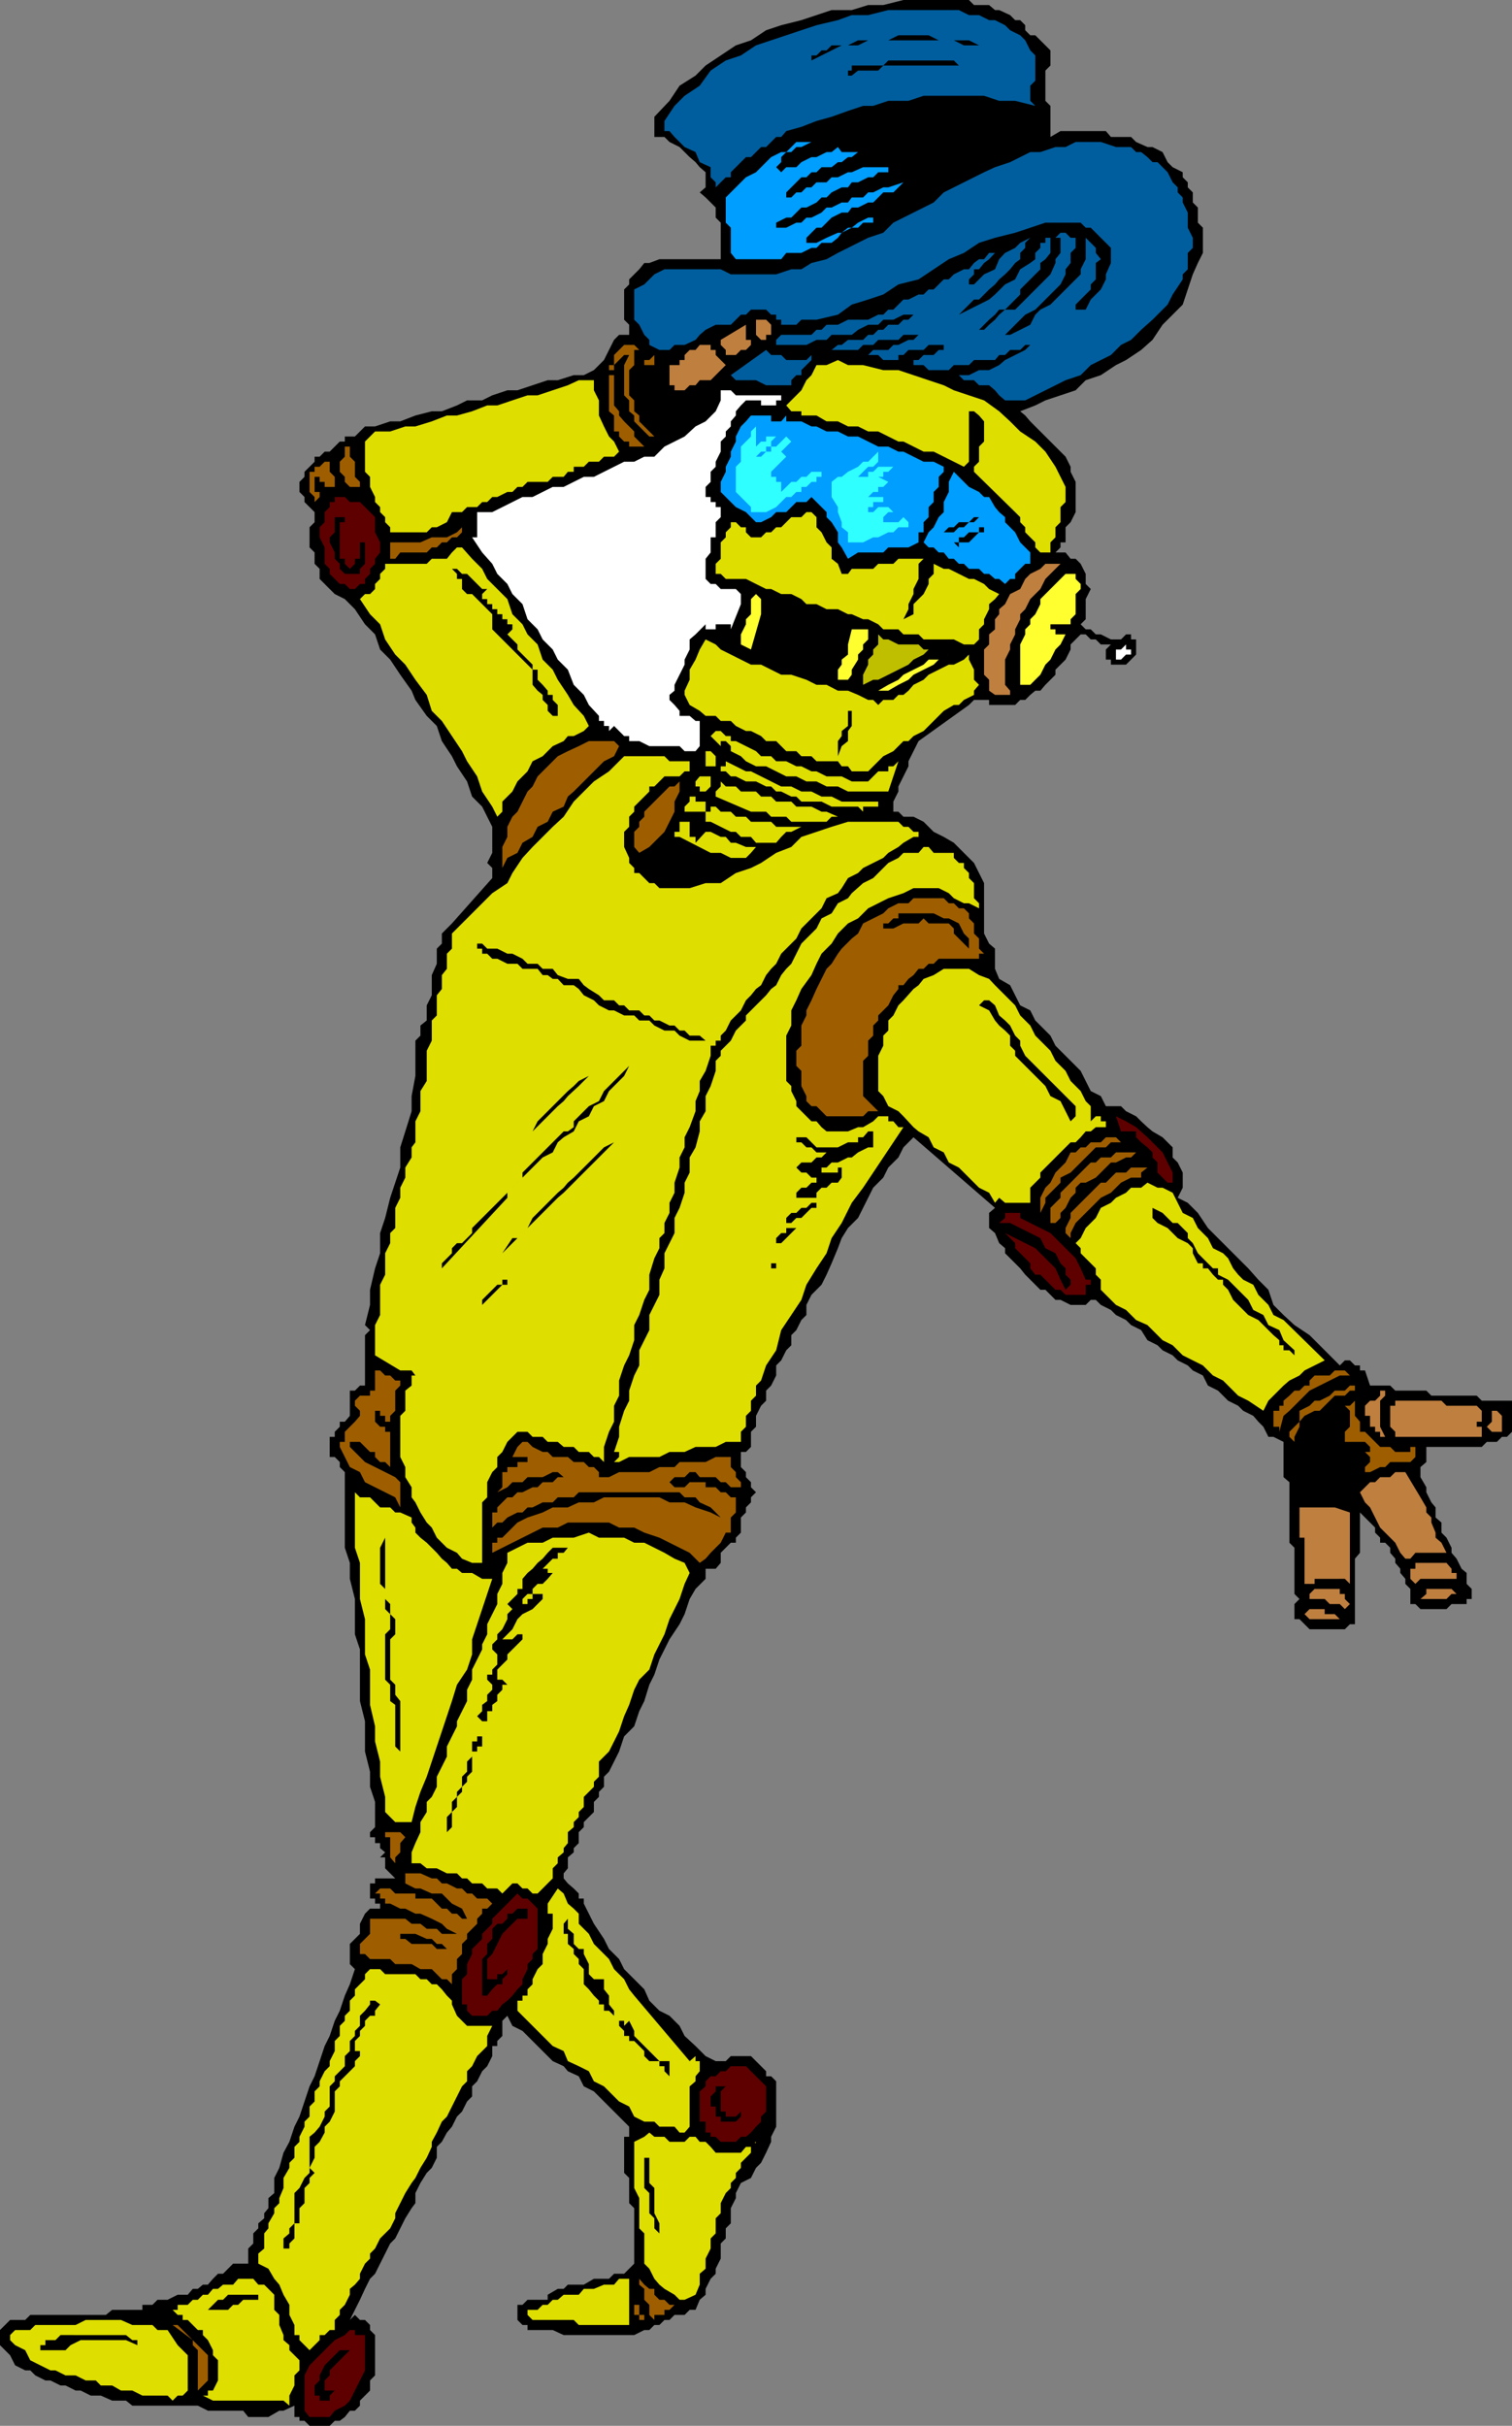
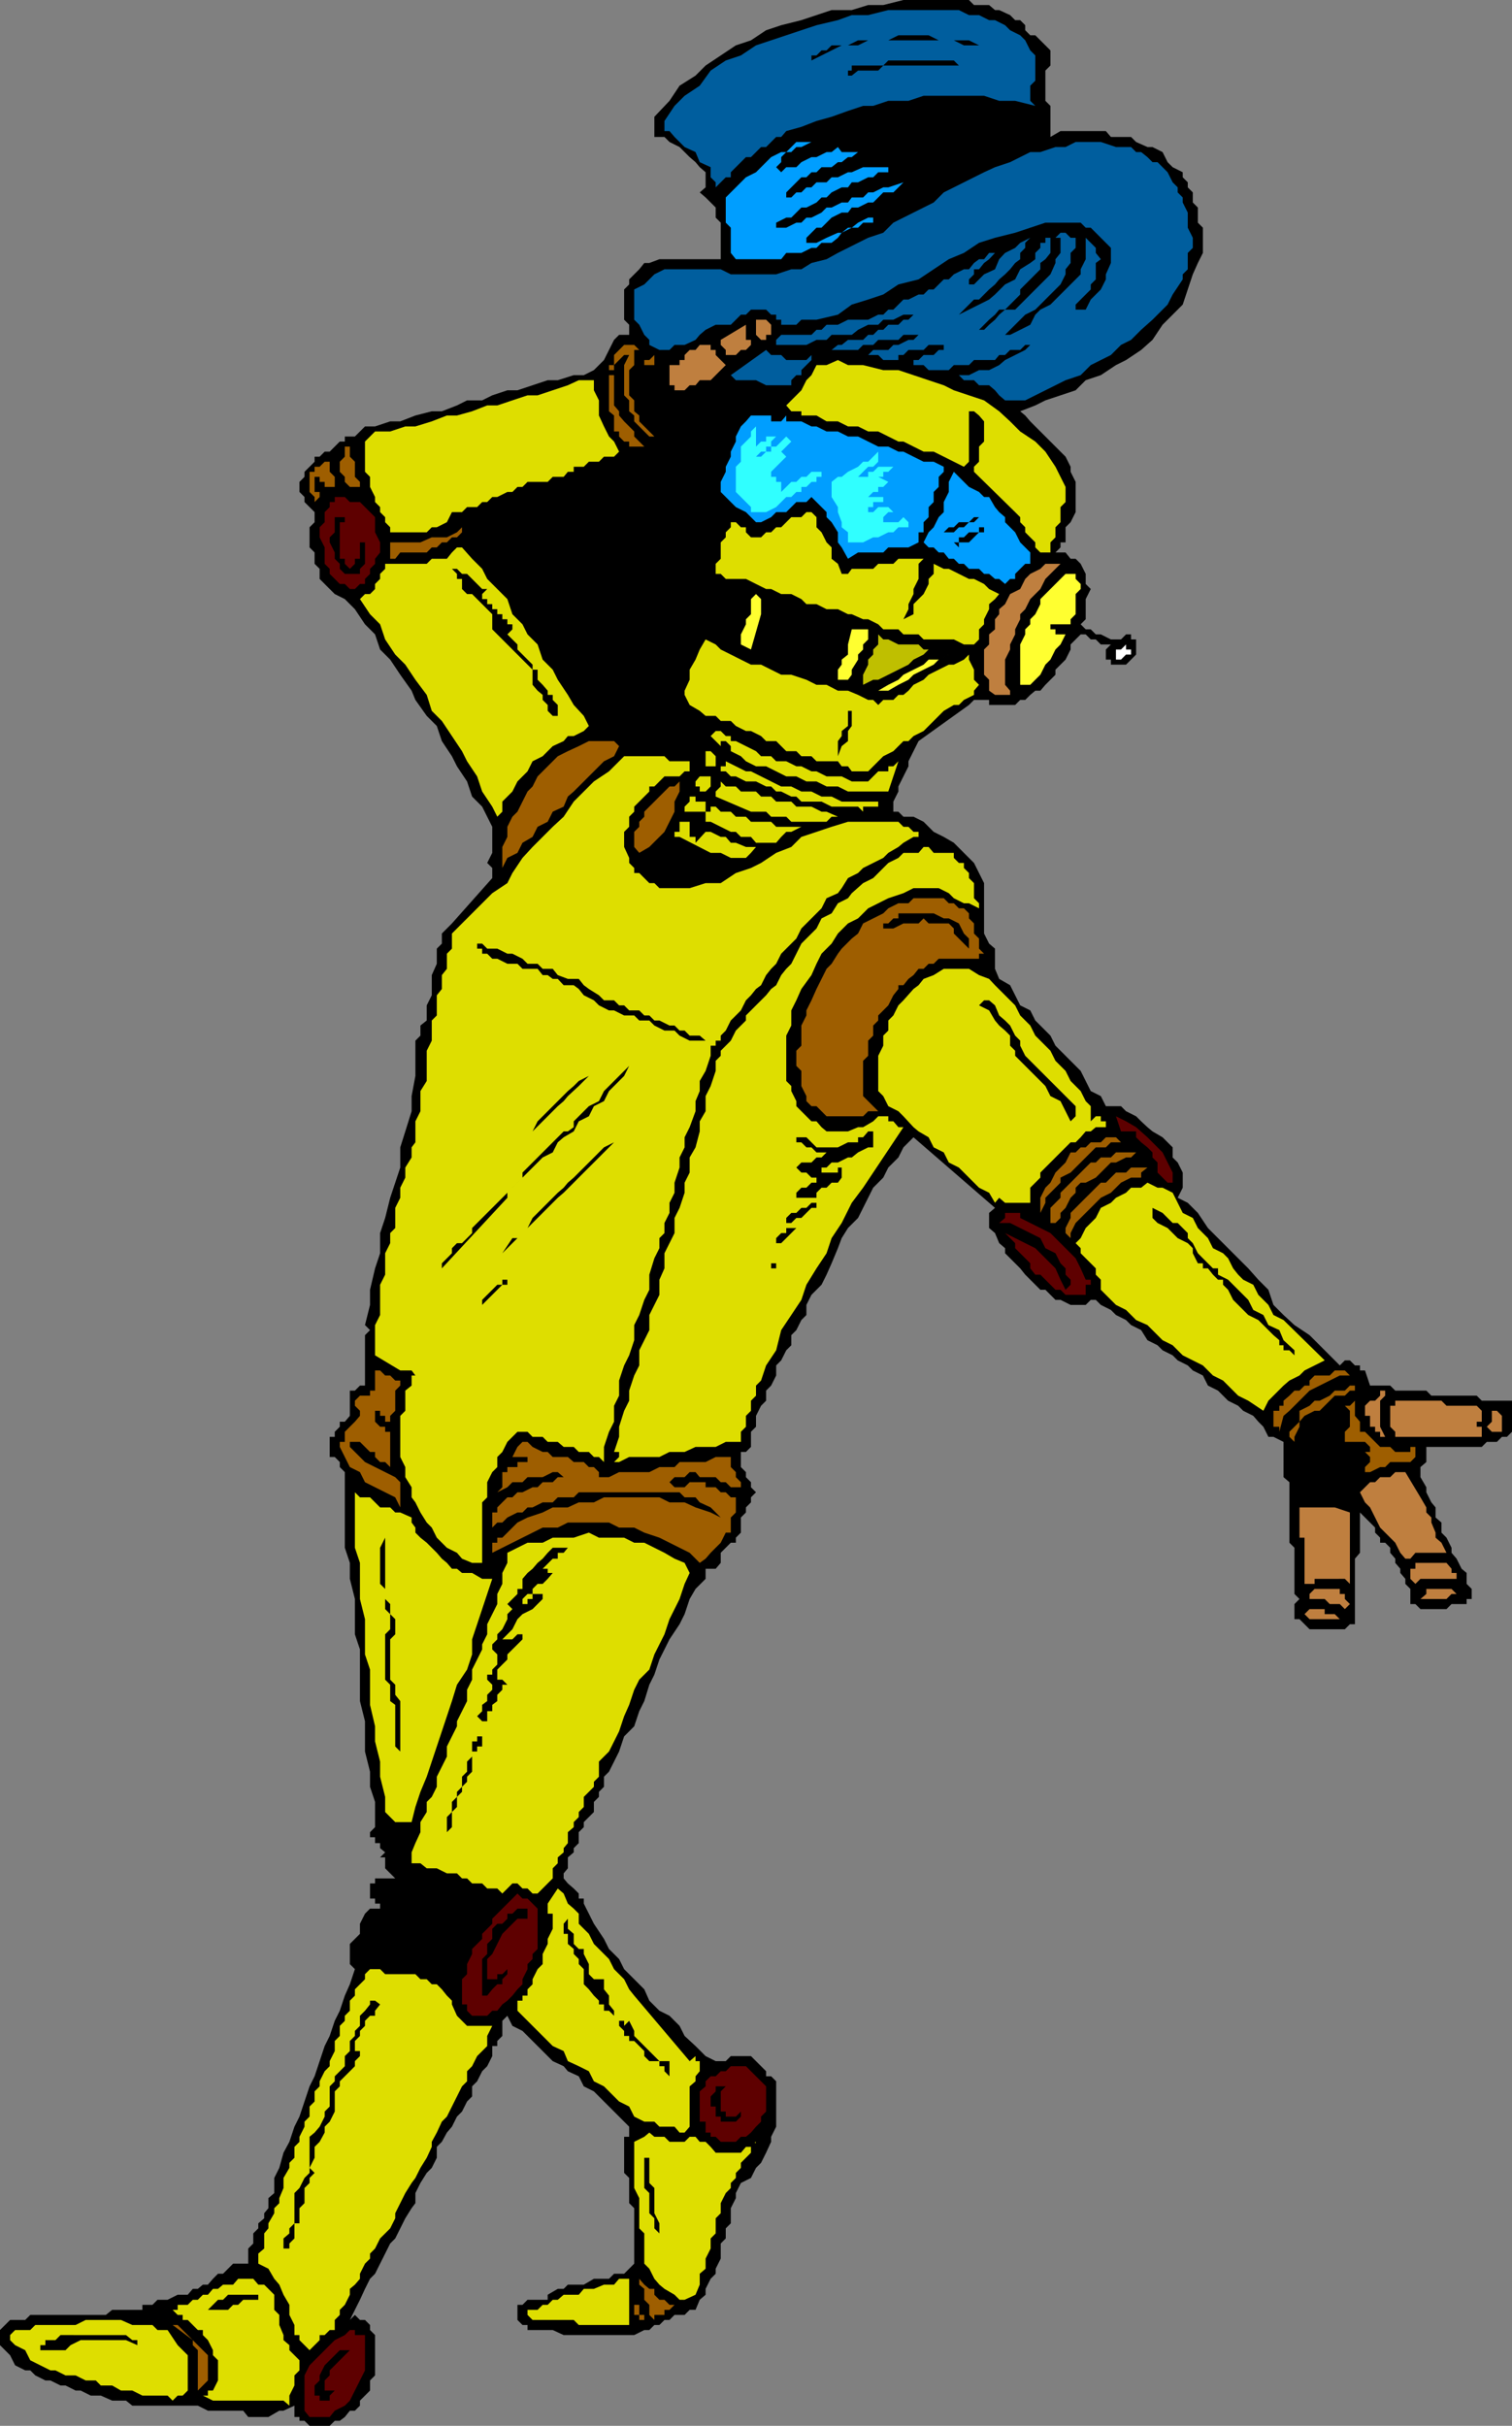
<svg xmlns="http://www.w3.org/2000/svg" width="360" height="577.398">
  <rect width="100%" height="100%" fill="#808080" stroke="none" />
  <path d="M241.703 4.797h1.2L244.101 6v1.2l1.199 1.198h1.199l1.203 1.2 1.2 1.199L250.101 12v3.598l-1.2 1.199V24l1.2 1.2v7.398l2.398-1.399h10.8l1.2 1.399h4.8l1.2 1.199L273.203 35h1.2l2.398 1.2L278 38.597l1.203 1.199L281.602 41v1.2l1.199 1.198v1.2L284 45.797v2.402l1.203 1.2V53l1.2 1.2v6l-1.2 2.398L284 65.297l-2.398 7.203-2.399 2.398-2.402 2.399-2.399 3.601-2.699 2.399-3.601 2.402-2.399 1.2-3.601 2.398L258.5 90.5l-2.398 2.398-3.602 1.2-3.598 1.199L246.5 96.5l-3.598 1.398 1.2 1 1.199 1.399 1.199 1.203 1.203 1.2 3.598 3.597 1.199 1.203 1.203 1.2 1.2 2.398v1.199l1.199 2.402v7.2l-1.2 2.398-1.199 1.203v3.598H252.5v1.199l-1.2 1.203h2.403l1.2 1.5h1.199l1.199 1.2 1.199 2.398V139l1.203 1.2-1.203 2.398v4.8l-1.2 1.2 1.2 1.199h1.203l1.2 1.203h1.199l2.398 1.2h2.402l1.2-1.2h1.199v1.2h1.199v3.597L269.3 157l-1.198 1.2H264.5V157h-1.2v-2.402l1.2-1.2h-2.398l-1.2-1.199h-1.199L258.5 151h-1.2l-2.398 2.398v1.2L253.703 157l-1.203 1.2-1.2 1.198v1.2l-1.198 1.199-1.2 1.203-1.199 1.398H246.5l-1.2 1-1.198 1.2h-1.2l-1.199 1.199H235.5v-1.2h-3.598l-1.199 1.2-12 8.601-1.203 2.399-1.2 2.402v1.2l-1.198 2.398-1.2 2.402v1.2l-1.199 2.398v2.402h1.2l1.199 1.2h2.398l2.402 1.199 2.399 2.402 2.402 1.2 2.399 1.398L229.5 203l2.402 2.398 1.2 2.399 1.199 2.402v12l1.199 2.399 1.402 1.199v4.8l1 2.403 2.598 1.5 1.203 2.398 1.2 2.399 2.398 1.203 1.199 2.398 2.402 2.399 1.2 1.203 1.199 2.398 2.402 2.399 1.2 1.203 2.398 2.398 1.199 2.399 1.203 2.402 2.399 1.2 1.199 2.398h3.601l1.2 1.203 2.398 1.2 1.203 1.198 1.5 1.399 1.2 1 2.398 1.402 1.199 1.2 1.203 1.199v2.402l1.2 1.2 1.199 2.398v3.601l-1.2 2.399 2.399 1.199 2.402 2.402 2.399 3.598 2.398 2.402 2.402 2.399 2.399 2.402 2.402 2.398 2.399 2.7L302 307l1.203 3.598 2.399 2.402 2.601 2.398 3.598 2.399 4.8 4.8L319 325l1.203-1.203h1.2l1.199 1.203h1.199v1.2H325l1.203 3.597H331l1.203 1.203h7.399l1.199 1.2h10.8l1.2 1.198H360v7.399L358.8 342h-1.198l-1.2 1.2H354l-1.2 1.198h-13.198V348l-1.399 1.2v2.398l1.399 2.402v1.2l1.199 2.398 1 1.199v2.402l1.402 1.2v2.398l1.2 1.203 1.199 2.398v1.2L346.8 371l1.199 2.398 1.203 1V377l1.2 1.2v2.398h-1.2v1.199h-3.601l-1.2 1.203h-6.199L337 381.797h-1.2v-3.598L334.603 377v-1.203l-1.2-1.399v-1l-1.2-1.398v-1L331 369.598v-1.2l-1.2-1.199h-1.198V366l-1.2-1.203v-1.2l-1.199-1.199L325 361.2l-1.2-1.2v9.598L322.603 371v15.598h-1.2l-1.199 1.199h-8.402l-2.399-2.399h-1.199v-3.601l1.2-1.2-1.2-1.199v-11L307 367.2v-14.402l-1.398-1.2V343.2l-2.399-1.2H302l-1.2-2.402-1.198-1.2-1.2-1.398-2.402-1.203-1.2-1.2-2.398-1.199-1.199-1.199L290 331l-2.398-1.203-1.2-2.399L284 326.2l-1.2-1.2-2.398-1.203-1.199-1.2-2.402-1.199-1.2-1.199-2.398-1.199-1.5-2.402-2.402-1.2-1.2-1.199-2.398-1.199-1.203-1.203-2.398-1.2-1.2-1.199h-1.199l-1.203 1.2h-3.598l-2.402-1.2h-1.2L248.903 307h-1.199l-3.601-3.602-1.2-1.5-1.199-1.199-1.203-1.199-1.2-1.203v-1.2l-1.398-1.199-1-2.398-1.402-1.203v-3.598l1.402-1.199-19.402-16.8-2.398 2.398-1.2 2.402-2.402 2.398-1.2 2.399-2.398 2.402-1.199 2.399-1.203 2.402-1.2 2.398-2.398 2.399-1.5 2.402-.902 2.399-1.5 3.601-1.2 2.7-1.198 2.398-2.399 2.402-1.203 2.399V313l-1.2 1.2-1.198 2.398-1.2 1.199v2.402l-1.199 1.2-1.203 2.398-1.2 1.203v2.398l-1.198 2.399-1.2 1.203v2.398l-1.199 1.2L180 337v2.598l-1.2 1.199v3.601l-1.198 1.2h-1.2v3.601l1.2 1.2v1.199l1.199 1.199V354l1.199 1.2-1.2 1.198v1.2l-1.198 1.199V360l-1.2 1.2v3.597L175.203 366v1.2H174l-2.398 2.398V372l-1.2 1.398H168v2.399l-2.398 2.402-1.399 2.399-1.203 3.601-1.2 2.399-2.398 3.601-1.199 2.399L157 395l-1.2 3.598-1.198 2.402-1.2 3.898-1.199 2.399-1.203 3.601-2.398 2.399-1.2 3.601-1.199 2.399-1.203 2.402-1.2 1.2v2.398l-1.198 1.203v1.2l-1.2 1.198v2.399l-1.199 1.203-1.203 1.2v1.198l-1.2 1.2v2.601l-1.198 1.2v1l-1.399 1.199v2.601l-1 1.2v1.199l1 1.199 1.399 1.203 1.199 1.2v1.198H139v1.2l1.203 2.402 1.2 2.398 2.398 3.602 1.199 2.398 2.402 2.399 1.2 2.402 4.8 4.801 1.2 2.7 2.398 2.398 2.402 1.199 2.399 2.402 1.199 2.399 2.602 2.402 2.398 2.398 2.402 1.2h2.399l1.199-1.2h4.8l1.2 1.2 1.203 1.199 1.2 1.203v1.2h1.199l1.199 1.198V506.2l-1.2 2.399v1.199l-1.199 2.601-1.199 2.399L180 516l-1.2 2.398-2.398 1.2-1.199 2.402v1.2L174 525.597v3.601l-1.2 1.2v2.398L171.603 534v3.598l-1.2 2.402v1.2l-1.199 1.198-1.203 2.399v1.402l-1.398 1.2-1 2.398h-1.399L163 551h-2.398l-1.2 1.2h-1.199L157 553.397h-1.2l-1.198 1.2h-1.2l-2.402 1.2h-16.797l-2.601-1.2h-6v-1.199h-1.2l-1.199-1.199v-3.601h1.2l1.199-1.2h4.8V546.2l2.399-1.402h1.402l1-1H139l2.402-1.399H145l1.203-1.199h2.399l1.198-1.2 1.199-1.203v-13.2l-1.2-1.199v-6l-1.198-1.199v-8.601h1.199v-2.399L148.6 505l-2.398-2.402-1.203-1.2-2.398-2.398-1.2-1.203-2.402-1.2-1.2-2.398-2.597-1.199-1-1.203-2.601-1.2-2.399-2.398L128 487l-2.398-2.402-1.2-1.2L122 482.2l-1.2-2.402-1.198 1.203v3.598l-1.2 1.199V487h-1.199v2.398L116 491.797 114.8 493l-1.198 2.398-1.2 1.2V499l-1.199 1.2-1.203 2.398-1.2 1.199-1.198 2.402-1.2 1.399-1.199 2.199L104 511v2.598L102.8 516l-1.198 1.2-1.5 2.398-1.2 2.402v2.398l-.902 1.2L96.5 528l-2.398 4.797-1.2 1.203-1.199 2.398-1.203 2.399-1.2 2.402-1.198 1.2-1.2 2.398-1.199 2.601-1.203 2.399-1.2 2.402L84.5 551l1.203 1.2h1.2l1.199 1.198v1.2l1.199 1.199v9.601l-1.2 1.2V569l-2.398 2.398v1.2l-1.203 1.199h-1.2l-1.198 1.5-1.2.902h-1.199l-1.203 1.2h-4.797l-1.203-1.2h-1.2v-.902h-1.198v-2.7l-2.602 1.2h-1l-2.598 1.5h-4.8l-1.2-1.5H49.5l-2.398-1.2H31.5l-1.5-1.199h-3.297L24 570.2h-2.398l-2.399-1.2H18l-2.398-1.203h-1.2l-2.402-1.2h-1.2l-2.398-1.199-1.199-1.199H6L3.602 563l-1.2-2.402-1.199-1.2L0 558.2v-3.601l1.203-1.2 1.2-1.199H6l1.203-1.2h18l1.5-1.203h7.2v-1.2H36.3l1.199-1.199h2.402l2.399-1.199h2.402l1.2-1.402h1.199l1.199-1h1.2l1.203-1.399 1.2-1.199h1.199L54.3 540l1.199-1.203h3.602v-3.598L60.3 534v-2.402l1.199-1.2V529.2l1.403-1.2v-1.203l1-1.2V523.2l1.399-1.2v-3.602L66.5 516l1-3.602 1.402-2.601 1.2-3.598 1.199-2.402 1.199-3.598 1.203-3.601 1.2-2.399 1.199-3.601L77.3 487l1.199-2.402L79.703 481l1.2-2.402L82.101 475l1.199-2.703 1.199-3.598-1.2-1.199v-4.8l2.403-2.403v-2.399l1.2-2.398 1.199-1.203H90.5v-1.2h-1.2v-1.199h-1.198v-3.601H89.3v-1.2h4.8l-2.398-2.398v-2.601H90.5l1.203-1.2-1.203-1V438.7h-1.2v-1.402h-1.198v-1.2l1.199-1.199v-6l-1.2-3.601V421.7l-1.199-4.8v-7.2l-1.199-4.8v-12.301L84.5 389v-8.402l-1.2-4.801V372l-1.198-3.602v-18l-1.2-1.199V348l-1.199-1.203H78.5V342h1.203v-1.203l1.2-1.2v-1.199h1.199L83.3 337v-6h1.2l1.203-1.203h1.2v-12l1.199-1.2-1.2-1.199 1.2-4.8V307l1.199-5.102 1.199-3.601V293.5l1.203-3.602 1.2-4.8 1.199-3.598 1.199-3.602v-4.8l1.199-3.801L98 264.5v-3.602l.902-4.8v-8.399l1.2-1.199v-2.402l1.5-1.2v-3.601l1.199-2.399v-4.8l1.199-2.7v-3.601l1.203-1.2V222.2l1.2-1.199 1.199-1.203L117.203 209v-2.402l-1.203-1.2 1.203-2.398v-6.203L116 194.398 114.8 192l-2.398-2.402-1.199-3.598-2.402-3.602-1.2-2.398-2.398-3.602-1.203-3.601-2.398-2.399-2.7-3.8-.902-2.2-2.7-3.8L92.903 157l-2.402-2.402L89.3 151l-2.398-2.402L84.5 145l-2.398-2.402-2.399-1.2L78.5 140.2l-1.2-1.2-1.198-1.203v-2.399l-1.2-1.199V131.5l-1.199-1.203V125.5l1.2-1.203v-2.399l-1.2-1.199L72.5 119.5v-1.203l-1.2-1.2V114.7l1.2-1.199v-1.203l1.203-1.2 1.2-1.199V108.7h1.199l1.198-1.2h1.2l2.402-2.402h1.2v-1.2H84.5l1.203-1.199 1.2-1.199H89.3l3.601-1.203H95.3l3.601-1.399 3.899-1h2.402L108.8 96.5l2.402-1.203h3.598l2.402-1.2 3.598-1.199h2.402l3.598-1.199 3.601-1.199h2.399l3.8-1.203h2.4l2.402-1.2 2.399-2.398L145 83.297l1.203-2.399 1.2-1.199h2.398v-2.402l-1.2-1.2v-7.199l1.2-1.199V66.5L151 65.297l1.203-1.2 1.2-1.5h1.199L157 61.7h14.602V53l-1.2-1.203v-2.399l-1.199-1.199L168 47l-1.398-1.203 1.398-1.2V41l-1.398-1.203-1-1.2-1.399-1.199L163 36.2l-1.2-1.2-2.398-1.203-1.199-1.2h-2.402v-4.8L159.402 24l2.399-3.602L165.6 18l2.4-2.402 3.602-2.399 3.601-2.402 3.598-1.2 3.601-2.398L186 6l4.8-1.203 3.602-1.2L198 2.399h4.8l3.903-1.199h3.598L215.1 0h15.602l1.2 1.2h3.597l1.402 1.198h1l2.598 1.2 1.203 1.199" />
  <path fill="#005e9e" d="M246.5 13.2v6l-1.2 1.198V24l1.2 1.2-4.797-1.2h-3.8l-3.602-1.203h-14.399L216.301 24H211.5l-3.598 1.2H205.5l-3.598 1.198L198 27.797l-3.598 1-3.601 1.402-3.598 1L186 32.598h-1.2l-1.198 1.199-1.2 1.203h-1.199L180 36.2l-1.2 1.198h-1.198L174 41v1.2h-1.2l-2.398 2.398v1.199-2.399l-1.199-1.199v-2.402l-2.601-1.2-1-2.398L163 35l-1.2-1.203-1.198-1.2-1.2-1.398h-1.199v-2.402l2.399-3.598L163 22.797l3.602-2.399 2.601-3.601 3.598-2.399 3.601-1.199L180 10.797l7.203-2.399 3.598-1.199L194.402 6l5.098-1.203 3.3-1.2h3.903l4.797-1.199h16.8l2.403 1.2h2.399l2.398 1.199h1.402L239.301 6l1.199 1.2 2.402 1.198 1.2 1.2L245.3 12l1.199 1.2" />
  <path d="M234.3 10.797h-4.8l-2.398-1.2h-20.399l-2.402 1.2h-3.899L198 12l-4.797 2.398V13.2h1.2l1.198-1.2h1.199l1.2-1.203h3.902l2.399-1.2h7.199l2.402-1.199h7.2l2.398 1.2h7.203l2.399 1.199h1.199m-1.199 6-1.2-1.2h-21.601l-1.2 1.2h-4.8L202.8 18h-.899v-1.203h.899v-1.2h7.5l1.199-1.199h15.602l1.199 1.2h3.601l1.2 1.199" />
  <path fill="#009eff" d="M193.203 33.797 190.801 35h-1.2l-1.199 1.2h-1.199L186 37.397v1.2l-1.2 1.199L186 41l1.203-1.203h2.399l1.199-1.2 2.402-1.199h1.2L196.8 36.2h1.2l1.5-1.2.902 1.2h3.899l-1.5 1.198h-.899l-1.5 1.2h-.902l-1.5 1.199h-2.398l-1.2 1.203h-1.199L192 42.2h-1.2l-3.597 3.597V47h1.2l1.199-1.203h1.199l1.199-1.2h1.203l1.2-1.199h2.398L198 42.2h1.5l2.402-1.2h.899l2.699-1.203h7.203-1.203V41h-2.398l-1.2 1.2h-1.199l-2.402 1.198h-1.5l-.899 1.2h-1.5L198 45.797 196.8 47h-1.198l-1.2 1.2L192 49.397h-1.2l-2.398 2.399h-1.199L184.801 53v1.2h2.402l2.399-1.2h1.199L192 51.797h1.203l2.399-1.2 1.199-1.199H198l2.402-1.199h1.5l.899-1.199h2.699l1.203-1.203h1.2l2.398-1.2h1.199l3.602-1.199-2.399 2.399h-2.402L209.1 47l-1.199 1.2h-1.199l-2.402 1.198h-1.5l-.899 1.2h-1.5L198 51.797 196.8 53l-1.198 1.2h-1.2l-1.199 1.198-1.203 1.2v1.199h2.402l2.399-1.2 2.699-1.199h.902l2.399-1.199L204.3 53l2.402-1.203h2.399-1.2V53H205.5l-1.2 1.2h-2.398l-1.5 1.198-.902 1.2-1.5 1.199h-2.398l-1.2 1.203h-1.199l-2.402 1.2h-3.598L186 61.7h-10.797L174 60.2v-6l-1.2-1.2v-6l1.2-1.203 1.203-1.2 2.399-2.398L180 41l3.602-3.602L186 36.2h1.203l1.2-1.199 1.199-1.203h3.601" />
  <path fill="#005e9e" d="m279.203 43.398 1.2 1.2v1.199L281.601 47v1.2l1.199 2.398v3.601l1.2 2.399V59l-1.2 1.2v3.898l-1.198 1.199V66.5l-2.399 3.598L278 72.5l-3.598 3.598-2.699 2.402-2.402 2.398-2.399 1.2L264.5 84.5l-4.797 2.398-2.402 2.399-3.598 1.203-2.402 1.2-2.399 1.198-2.402 1.2-2.398 1.199H239.3l-1.399-1.2-1-1.199L235.5 91.7h-2.398l-1.2-1.199H229.5l-1.2-1.203h2.403l2.399-1.2h2.398l2.402-1.199 1.399-1.199 2.402-1.199 2.399-1.203 1.199-1.2h-1.2l-1.199 1.2H240.5l-1.2 1.203h-1.398l-1 1.2h-5l-1.199 1.198h-3.601l-1.2 1.2h-4.8l-1.2-1.2H217.5V85.7h-1.2 2.403l1.2-1.199h2.398l1.199-1.203h1.203v-1.2h-3.601l-1.2 1.2h-3.601l-1.2 1.203h-1.199v1.2h-3.601l-1.2-1.2h-2.398l1.2-1.203h3.597l1.203-1.2h1.2l2.398-1.199h1.199l1.203-1.199h-3.601l-1.2 1.2h-4.8l-1.2 1.199H205.5l-1.2 1.199h-7.5 1.2l1.5-1.2h.902l1.5-1.199h3.598l1.203-1.199h1.2l1.199-1.199h1.199l1.199-1.203h2.402l1.2-1.2h1.199l1.199-1.199h1.203-3.601l-2.399 1.2h-2.402l-1.2 1.199h-2.398l-2.402 1.203-1.5 1.2H198l-1.2 1.198h-2.398l-2.402 1.2h-7.2v-1.2L186 79.7h7.203l1.2-1.199h1.199l1.199-1.203h2.699l2.402-1.2h4.801l2.399-1.199h1.199L211.5 73.7h1.203l1.2-1.199 1.199-1.203h1.199l2.402-1.2h1.2l1.199-1.199h1.199L223.5 67.7l1.203-1.199h1.2l1.199-1.203 2.398-1.2h1.203l1.2-1.5 1.199-.898h1.199l1.199-1.5h1.402l-1.402 1.5-1.2.899-1.198 1.5h-1.2v1.199l-1.199 1.203v1.2h1.2l1.199-1.2 1.199-1.203 2.601-1.2 1-2.398 1.399-1.5 2.402-1.2 1.2-1.203 2.398-1.2-1.2 1.2V59l-1.199 1.2v1.5l-1.199.898-1.203 1.5-1.2 1.199-1.398 1.203-1 1.2-1.402 1.198-2.398 2.399h-1.2l-1.199 1.203-1.203 1.2-1.2 1.198 2.403-1.199 2.399-1.199 2.398-1.203 1.402-1.2 2.399-2.398 2.402-1.199 1.2-2.402 2.398-1.5 1.199-.899v-1.5L247.703 59v-1.203h1.2v-1.2h2.398-1.2V60.2l-1.199 1.5-1.199.899v1.5l-1.203 1.199-1.2 1.203-2.398 2.398v1.2l-3.601 3.601h-1.399l-1 1.2-1.402 1.199-1.2 1.199-1.198 1.203h1.199l1.199-1.203 1.402-1.2 1-1.199 1.399-1.199h2.402l1.2-1.199 1.199-1.203 2.398-2.399 1.203-1.199 1.2-1.199 1.199-1.203 1.199-2.7V61.7l1.199-1.5v-3.601h-1.2l1.2-1.2h1.203l1.2 1.2h1.199V59l-1.2 1.2v2.398l-1.199 1.5v1.199l-1.203 2.402-3.598 3.598-1.199 1.203-1.203 1.2-2.398 1.198L239.3 79.7h1.199l2.402-1.199 2.399-1.203 1.199-2.399 1.203-1.199 2.399-1.199 1.199-1.203 2.402-2.399 2.399-2.398 1.199-1.203v-1.2l1.2-2.398v-5.101l1.203 1.199 1.2 1.203v1.2l1.199 1.5-1.2.898V66.5l-1.199 1.2v1.198l-1.203 1.2-1.2 1.199-1.198 1.203v1.2h2.398l1.203-2.403 2.399-2.399L263.3 66.5v-1.203l1.199-2.7V59l-1.2-1.203-3.597-3.598H258.5L257.3 53h-8.398l-3.601 1.2-3.598 1.198-4.8 1.2-3.801 1.199-3.602 2.402-3.598 1.5-3.601 2.399-3.598 2.402-4.8 1.2-3.602 2.398-3.598 1.199-3.902 1.203-3.301 2.398-5.098 1.2h-3.601l-1.2 1.199H186v-1.2h-1.2v-1.199h-1.198l-1.2-1.199h-3.601l-1.2 1.2h-1.199l-1.199 1.199L174 77.297h-3.598L168 78.5l-1.398 1.2-1 1.198-2.602 1.2h-2.398l-1.2 1.199H157l-2.398-1.2v-1.199l-1.2-1.199-1.199-2.402-1.203-1.2v-7.199l2.402-1.199 1.2-1.199 1.199-1.203 2.402-1.2h13.399l2.398 1.2h10.8l3.602-1.2h2.399l2.402-1.5 3.598-.898 2.699-1.5L201.902 59l2.399-1.203 2.402-1.2 3.598-1.199L212.703 53l2.399-1.203 2.398-1.2 2.402-1.199 2.399-1.199 2.402-2.402 4.797-2.399 2.402-1.199L234.301 41l2.601-1.203 3.598-1.2 2.402-1.199 2.399-1.199h2.402L251.301 35h2.402l2.399-1.203h6L265.703 35h3.598l1.199 1.2h1.203l1.5 1.198 1.2 1.2h1.199l1.199 1.199L278 41l1.203 2.398" />
  <path fill="#bf7f3f" d="M183.602 77.297v2.402h-1.2v1.2h-1.199l-1.203-1.2v-3.601h2.402l1.2 1.199m-4.802 4.801-1.198 1.199h-1.2l-1.199 1.203h-2.402v-1.203l-1.2-1.2v-1.199l6-3.601v3.601h1.2v1.2m-6.001 4.8-2.398 2.399-1.199 1.203h-2.601l-1 1.2h-1.399L163 92.897h-2.398V91.7h-1.2v-4.8h2.399v-1.2H163v-1.2l1.203-1.203h1.399l1-1.2h2.601v1.2h1.2V84.5l2.398 2.398" />
  <path fill="#9e5e00" d="M152.203 83.297H151v3.601l-1.2 1.2v6l1.2 1.199v2.601l1.203 1v1.399l1.2 1.203 2.398 2.398h-1.2L151 100.297v-1.399l-1.2-1v-2.601l-1.198-1.2v-7.199L149.8 84.5h-1.2l-2.398 2.398V96.5l1.2 1.398v1l1.199 1.399 1.199 1.203 1.199 1.2v1.198l1.203 1.2 1.2 1.199H149.8v-1.2h-1.2l-1.199-1.199V102.7h-1.199v-3.8l-1.203-1v-8.602h1.203v-1.2H145v-1.199h1.203V84.5l1.2-1.203 1.199-1.2H151l1.203 1.2" />
  <path fill="#005e9e" d="M193.203 84.5v1.2L192 86.897l-1.2 1.2v1.199h-1.198l-1.2 1.203v1.2h-6L180 90.5h-4.797L174 89.297l8.402-6 1.2 1.203H186l1.203 1.2H192l1.203-1.2" />
  <path fill="#9e5e00" d="M155.8 88.098v-1.2h-2.398V85.7h1.2l1.198-1.2v3.598" />
  <path fill="#dede00" d="m252.5 113.5 1.203 2.398v3.602l-1.203 1.2v3.597l-1.2 1.203v2.398l-1.198 1.2v2.402h-2.399l-1.203-1.203v-1.2l-2.398-2.398V125.5l-1.2-1.203v-1.2l-1.199-1.199-9.8-9.601v-1.2l1.199-1.199v-3.601l1.199-1.2v-4.8l-1.2-1.399-1.199-1h-1.199v12l-1.203 1.2-4.797-2.399-2.402-1.199h-2.399l-2.402-1.203-2.398-1.2h-1.2l-2.402-1.199-2.398-1.199h-2.399l-2.402-1.199h-2.399l-2.402-1.203h-2.7l-2.398-1.399h-3.601v-1h-2.399l-1.199-1.398 1.2-1.203 2.398-2.399L192 90.5l1.203-1.203 1.2-2.399h2.398L199.5 85.7l2.402 1.2h3.598l4.8 1.199h3.602l3.598 1.199 3.602 1.203 3.601 1.2 2.399 1.198 3.601 1.2 3.598 1.199 3.601 2.601 2.598 2.399 2.402 2.402 3.598 2.399 2.402 2.402 2.399 3.598 1.199 2.402M141.402 90.5v2.398l1.2 2.399v3.601l1.199 2.602 1.199 2.398 1.203 1.2 1.2 2.402-1.2 1.2h-2.402l-1.2 1.198h-2.398l-1.203 1.2h-2.398v1.199h-1.399l-1 1.203h-2.601l-1.2 1.2h-4.8l-1.2 1.198h-1.199l-1.203 1.2h-1.2l-2.398 1.199h-1.199L116 119.5h-1.2l-1.198 1.2h-2.399L110 121.897h-2.398l-1.2 2.399L104 125.5h-1.2l-1.198 1.2h-8.7v-1.2l-1.199-1.203v-1.2l-1.203-1.199V120.7l-1.2-1.199v-1.203l-1.198-2.399V113.5l-1.2-1.203v-7.2l2.399-2.398h3.601L96.5 101.5h2.402l3.899-1.203 3.601-1.399h2.399l3.601-1L116 96.5h2.402L122 95.297l3.602-1.2H128l7.203-2.398 2.598-1.199h3.601" />
-   <path fill="#fff" d="M186 94.098v1.199h-1.2V96.5h-3.597v-1.203h-3.601l-1.2 1.203-1.199 1.398v1L174 100.297v1.203l-1.2 1.2v1.198l-1.198 1.2v2.402l-1.2 2.398v1.2l-1.199 1.199v2.402L168 115.9v2.398h1.203v1.203h1.2v1.2h1.199v2.398l-1.2 1.199v3.601h-1.199v3.602L168 133v4.797l1.203 1.203h1.2l1.199 1.2h3.601l1.2 1.198v2.399l-2.403 6v-1.2h-3.598v1.2H168v-1.2L165.602 151l-1.399 1.2v2.398L163 157v1.2l-1.2 2.398-1.198 2.402v1.398l-1.2 1v1.2l1.2 1.199 1.199 1.402v1.2h2.402l1.399 1.199h1v6l-1 1.199H163l-1.2-1.2h-7.198l-2.399-1.199h-2.402V175.2h-1.2l-1.198-1.2-1.199-1.203L145 174v-1.203h-1.2v-1.2h-1.198v-1.199l-2.399-2.601-1.203-2.399-2.398-2.398-1.399-3.602-2.402-2.398-1.2-2.402-2.398-2.399-1.203-2.402-2.398-2.399-1.2-3.601-2.402-2.399-1.2-2.398-2.398-2.402-1.199-2.399-2.402-2.699-2.399-3.602h1.2v-6h3.601L122 119.5l2.402-1.203h2.399l2.402-1.2 2.399-1.199h2.601L139 113.5h2.402l2.399-1.203 2.402-1.2 2.399-1.199H151l2.402-1.199h2.399l2.402-2.402 4.797-2.399 2.602-2.398 2.398-1.203 2.402-2.399 1.2-2.601v-2.399H174l1.203 1.2H186" />
  <path fill="#009eff" d="M183.602 98.898v1.399H186l1.203-1.399v1.399h3.598l2.402 1.203h1.2l2.398 1.2h2.699l2.402 1.198h2.399l2.402 1.2 2.399 1.199h2.398l2.402 1.203h1.2l2.398 1.2 2.402 1.198h2.399l2.402 1.2v1.199L223.5 113.5v2.398l-1.2 1.2v2.402l-1.198 1.2v2.398l-1.2 1.199v2.402h-1.199v2.399l-2.402 1.199H211.5l-1.2 1.203h-6l-2.398 1.5-1.5-2.703-.902-1.2V126.7l-1.5-2.402-1.2-1.2v-1.199l-2.398-2.398-1.199-1.203L192 119.5h-2.398l-2.399 2.398h-2.402l-1.2 1.2-2.398 1.199H180l-2.398-2.399-2.399-1.199L174 119.5l-1.2-1.203-1.198-1.2V114.7l1.199-2.402v-1.2L174 108.7v-1.2l1.203-2.402v-1.2l1.2-2.398 1.199-1.203 1.199-1.399h4.8" />
  <path fill="#30ffff" d="m180 106.297 1.203-1.2h1.2v-1.199h2.398l-1.2 1.2v1.199h-1.199v1.203h-1.199L180 108.7h1.203l1.2-1.2h1.199v-1.203h1.199l2.402-2.399 1.2 1.2L186 107.5l1.203 1.2-1.203 1.198-2.398 2.399v1.203h1.199v1.2H186v2.398l1.203-1.2 1.2-1.199h1.199l1.199-1.199H192l1.203-1.203h2.399v1.203h-1.2v1.2h-1.199L192 115.897h-1.2v1.2h-1.198l-1.2 1.199h-1.199l-2.402 2.402-2.399 1.2h-3.601v-1.2l-1.2-1.199-1.199-1.203-1.199-1.2v-6l1.2-1.199v-3.601l2.398-2.399V102.7l1.199-1.2v4.797" />
  <path fill="#9e5e00" d="M83.3 106.297v2.402l1.2 1.2v3.601l1.203 1.2v1.198h-2.402l-1.2-1.199V113.5l-1.199-1.203v-2.399l1.2-1.199v-2.402H83.3" />
  <path fill="#30ffff" d="M209.102 108.7v1.198l-1.2 1.2h-1.199l-1.203 1.199-1.2 1.203h2.403v-1.203h1.2l1.199-1.2h3.601l-1.203 1.2h-1.2v1.203h-1.198l2.398 1.2-1.2 1.198h-1.198v1.2h-1.2l-1.199 1.199h3.598v1.203h-2.399v1.2h-1.199v1.198H205.5h2.402l1.2-1.199h2.398l1.203 1.2H211.5l-1.2 1.199v1.199h3.602l1.2-1.2 1.199 1.2v1.203h-2.399l-1.199 1.2H211.5l-2.398 1.198h-1.2l-2.402 1.2h-3.598v-2.399l-1.5-1.199v-1.203l-.902-2.399V120.7l-1.5-2.402V114.7l1.5-1.199h.902l1.5-1.203 2.399-1.2 1.199-1.199h1.203l2.399-2.398v1.2" />
  <path fill="#9e5e00" d="M78.5 109.898v2.399l1.203 1.203v2.398h-2.402V114.7h-1.2v-1.2h-1.199v3.598h1.2v1.199l-1.2 1.203v-1.203l-1.199-1.2v-4.8h1.2v-1.2h1.199l1.199-1.199H78.5" />
  <path fill="#009eff" d="M245.3 133v1.2h-1.198l-2.399 2.398v1.199H240.5L239.3 139l-1.398-1.203h-1l-1.402-1.2h-1.2l-1.198-1.199h-2.399L229.5 134.2h-1.2l-1.197-1.2h-1.2l-1.199-1.5H223.5l-1.2-1.203h-1.198l-1.2-1.2 1.2-2.398 1.199-1.199 1.199-2.402 1.203-1.2V119.5l1.2-2.402v-2.399l1.199-2.402 1.199 1.203 1.199 1.2 1.203 1.198 2.399 1.2 1.199 1.199h1.199l1.402 2.402 1 1.2 1.399 1.199v1.199l1.199 1.203 1.203 1.2 1.2 2.398 1.199 1.199 1.199 1.203v1.5" />
  <path fill="#5e0000" d="m85.703 119.5 3.598 3.598v3.601l1.199 2.399v2.402l-1.2 1.5v1.2l-1.198 1.198v1.2l-1.2 1.199V139h-1.199l-1.203 1.2h-1.2l-1.198-1.2h-1.2l-1.199-1.203-1.203-1.2v-1.199l-1.2-1.199v-3.902l-1.198-2.399V125.5l1.199-1.203v-2.399L78.5 120.7v-1.2h1.203v-1.203h2.399L83.3 119.5h2.402" />
  <path fill="#dede00" d="M200.402 136.598h1.5l.899-1.2h5.101l1.2-1.199h3.601l1.2-1.199h6l-1.2 1.2v3.597l-1.203 2.402v1.2l-1.2 2.398V145l-1.198 2.398 2.398-1.199v-2.402l1.203-1.2 1.2-1.199 1.199-2.398v-1.203l1.199-1.2V134.2l2.402 1.2h1.2l2.398 1.199 2.402 1.199h1.2L234.3 139l1.199 1.2 2.402 1.198-1 1.2-1.402 1.199V145l-1.2 2.398v1.2l-1.198 1.199v2.402l-1.2 1.2H229.5l-2.398-1.2h-7.2L218.703 151h-3.601l-1.2-1.203h-3.601l-1.2-1.2-2.398-1.199H205.5l-2.7-1.199h-.898L199.5 145h-2.7l-2.398-1.203H192l-1.2-1.2-2.398-1.199H186l-2.398-1.199h-1.2L180 139l-2.398-1.203H172.8l-1.2-1.2h-1.199V134.2l1.2-1.199v-3.902l1.199-1.2V126.7l1.2-1.2v-1.203h1.203l1.2 1.203h1.199v1.2l1.199 1.198h2.402l1.2-1.199h1.199l1.199-1.199H186l2.402-2.402h2.399l1.199-1.2h1.203l1.2 1.2v2.402l1.199 1.2 1.199 2.398 1.199 1.199V133l1.5 1.2.902 2.398" />
  <path d="M82.102 124.297h-1.2V133h1.2v1.2l1.199 1.198L84.5 134.2V133h1.203v-3.902h1.2v5.101l-1.2 1.2v1.199h-3.601l-1.2-1.2V134.2l-1.199-1.2v-1.5l-1.203-2.402v-1.2l1.203-1.199v-3.601h2.399v1.199m151-1.199-1.2 1.199h-1.199L229.5 125.5h-1.2l-1.198 1.2h-2.399l1.2-1.2h1.199l1.199-1.203h2.402l1.2-1.2h1.199" />
  <path fill="#9e5e00" d="M110 125.5v1.2l-1.2 1.198h-1.198l-1.2 1.2h-1.199L104 130.297h-1.2l-1.198 1.203H95.3l-1.2 1.5h-1.199v-3.902h7.2l2.699-1.2h3.601l2.399-1.199 1.2-1.199" />
  <path d="M234.3 125.5v1.2h-1.198l-2.399 2.398h-2.402v1.199l-1.2-1.2h1.2v-1.199h1.199l1.203-1.199h2.399V125.5h1.199" />
  <path fill="#dede00" d="M140.203 172.797 139 174l-2.398 1.2h-1.399l-1 1.198-2.601 1.2-1.2 1.199-1.199 1.203-2.402 1.2-1.2 2.398-1.199 1.199-1.199 1.203-1.203 2.398-2.398 2.399v2.402l-1.2 1.2-1.199-2.399-2.402-3.602-1.2-3.601-2.398-3.598-1.203-2.402-2.398-3.598-2.399-3.601-2.402-2.399-1.2-3.8-2.699-3.602-2.402-3.598-2.398-2.402-2.399-3.598-1.203-3.601-2.398-2.399-2.399-3.601 1.2-1.2h1.199L89.3 140.2V139l1.199-1.203v-1.2l1.203-1.199V134.2h9.899l1.199-1.2h3.601l1.2-1.5 1.199-1.203h1.2l2.402 2.703 2.399 2.398 1.199 2.399 4.8 4.8 1.2 3.602 2.402 2.399 1.2 2.402 2.398 2.398 1.203 3.602 2.399 2.398 1.199 2.399 2.402 3.601 1.399 2.399 2.398 2.601 1.203 2.399" />
  <path fill="#bf7f3f" d="m252.5 134.2-3.598 3.597-1.199 2.402-1.203 1.2-1.2 1.199-1.198 2.402-1.2 1.2v1.198l-1.199 2.399V151l-1.203 2.398v1.2L239.3 157v6l1.2 1.398v1h-3.598l-1.402-1v-2.601l-1.2-1.2v-6l1.2-1.199V151l1.402-1.203v-2.399l1-1.199V145l1.399-1.203 1.199-2.399 2.402-1.199 1.2-2.402 1.199-1.2 2.402-1.199 1.2-1.199h3.597" />
  <path d="m116 140.2-1.2 1.198v1.2h1.2v1.199h1.203V145h1.2v1.2h1.199v1.198h1.199v1.2H122v1.199L120.8 151l1.2 1.2 1.203 1.198v1.2l1.2 1.199 1.199 1.203 1.199 1.2v1.198H128v2.399l1.203 1.203 1.2 1.398v1h1.199v1.2l1.199 1.199v2.601h-1.2l-1.199-1.199v-1.402l-1.199-1.2v-1.199l-1.203-1-1.2-1.398v-3.602l-9.597-9.601v-3.598L116 145l-1.2-1.203-2.398-2.399h-1.199L110 140.2v-2.402h-1.2v-1.2l-1.198-1.199h1.199l1.199 1.2h1.203l1.2 1.199 1.199 1.203 1.199 1.2H116" />
  <path fill="#ffff30" d="M257.3 139v1.2l-1.198 1.198v4.801l-1.2 1.2v1.199h-4.8v1.199h1.199V151h2.402l-1.203 2.398-1.2 1.2-1.198 2.402-1.2 1.2-1.199 2.398-1.203 1.199-1.2 1.203h-2.398v-9.602l1.2-2.398v-1.203l1.199-1.2v-1.199l1.199-1.199 1.203-2.402v-1.2l3.598-3.597 1.199-1.203 1.203-1.2h2.399v1.2L257.3 139m-76.097 7.2-2.402 8.398-2.399-1.2V151l1.2-2.402v-1.2l1.199-1.199v-3.601l1.199-1.2 1.203 1.2v3.601m25.5 3.598v2.402l-1.203 1.2v1.199l-1.2 1.199V157l-1.5 2.398v1.2l-.898 1.199H199.5v-2.399l.902-1.199V157l1.5-1.203v-2.399l.899-3.601h3.902" />
  <path fill="#bfbf00" d="m221.102 154.598-1.2 1.199L217.5 157l-1.2 1.2-2.398 1.198-2.402 1.2-2.398 1.199h-1.2L205.5 163v-2.402l1.203-2.399V157l1.2-1.203v-1.2l1.199-1.199V151l1.199 1.2h1.199l2.402 1.198h4.801l1.2 1.2h1.199" />
  <path fill="#dede00" d="M206.703 166.598h1.2l1.199 1.199 1.199-1.2h2.402l1.2-1.199h1.199l1.199-1L217.5 163l2.402-1.203 1.2-1.2 2.398-1.199 2.402-1.199h1.2L229.5 157l1.203-1.203V157l1.2 2.398v2.399l1.199 1.203-1.2 1.398v1l-2.402 1.2-1.2 1.199h-1.198l-2.399 1.402-1.203 1.2-2.398 2.398-1.2 1.203-2.402 1.2-1.2 1.198h-1.198l-2.399 2.399-2.402 1.203-3.598 3.598h-3.902l-.899-1.2h-1.5l-.902-1.199h-5.098L193.203 180h-2.402l-1.2-1.203h-2.398l-1.203-1.2-1.2-1.199h-2.398l-1.199-1.199-2.402-1.199h-1.2l-2.398-1.203-1.203-1.2h-2.398l-1.2-1.199H168l-1.398-1.199-2.399-1.402-1.203-2.399v-1l1.203-2.601v-2.399l1.399-2.398 1-2.402 1.398-2.399 2.402 1.2 1.2 1.199 2.398 1.199 2.402 1.203 2.399 1.2h2.402l4.797 2.398h2.402l3.598 1.199 2.402 1.203h2.399l2.699 1.398h2.402l2.399 1 2.402 1.2" />
  <path fill="#fff" d="M269.3 155.797h-1.198l-1.2 1.203h-1.199v-2.402h1.2l1.199-1.2v1.2h1.199v1.199" />
  <path fill="#ffff30" d="M225.902 155.797 223.5 157l-1.2 1.2-2.398 1.198-2.402 1.2-1.2 1.199-2.398 1.203-2.402 1.398h-2.398L211.5 163l2.402-1.203 1.2-1.2 2.398-1.199 2.402-1.199 1.2-1.199h2.398l2.402-1.203" />
  <path d="M202.8 169.2v3.597l-.898 1.203v2.398l-1.5 1.2L199.5 180v1.2-4.802l.902-1.199V174l1.5-1.203v-3.598h.899" />
  <path fill="#dede00" d="m175.203 176.398 4.797 2.399 1.203 1.203h2.399l1.199 1.2h2.402l2.399 1.198h1.199l2.402 1.2h1.2l2.398 1.199h3.601l2.399 1.203h3.902l1.2-1.203 1.199-1.2h2.398v-1.199h1.203l1.2-1.199-2.403 7.2h-9.598l-2.402-1.2h-2.7L194.403 186H192l-2.398-1.203h-2.399l-2.402-1.2-2.399-1.199H180l-2.398-1.199-1.2-1.199-2.402-1.203v-1.2l-1.2-1.199h-1.198v1.2l-2.399-2.399 1.2-1.199h1.199l1.199 1.2H174v1.198h1.203" />
  <path fill="#9e5e00" d="M147.402 177.598 146.203 180l-2.402 1.2-7.2 7.198-1.398 1.2-1 2.402-2.601 1.2-1.2 2.398-2.402 1.199-1.2 2.402-2.398 1.399-1.199 2.402-2.402 1.2-1.2 2.398v-5l1.2-2.399v-2.402l1.199-2.399 1.203-1.199 1.2-2.402 1.199-2.399 1.199-1.199 1.199-2.402 1.203-1.2 3.598-3.597 2.402-1.203 2.598-1.2 2.402-1.199h6l1.2 1.2" />
  <path fill="#dede00" d="M170.402 180v2.398H168v-3.601h1.203l1.2 1.203" />
  <path fill="#dede00" d="M164.203 181.2v2.398H163l-1.2 1.199h-3.597l-2.402 2.402h-1.2v1.2L151 192v1.2l-1.2 1.198v2.399L148.603 198v3.598l1.199 2.601v1.2l1.199 1.199v1.199h1.203l1.2 1.203 1.199 1.2h1.199l1.199 1.198h7.203L168 210.2h3.602l3.601-2.402 3.598-1.2 2.402-1.199 3.598-2.398 3.601-1.402 2.399-2.399 3.601-1.199 3.598-1.203 3.902-1.2h12l1.2 1.2h1.199L217.5 198h1.203v1.2h1.2-2.403l-2.398 1.398-1.2 1L211.5 203l-1.2 1.2-2.398 1.198-2.402 1.2-1.2 1.199-2.398 1.203-1.5 2.398-.902 1.2-2.7 1.199-1.198 2.402-1.2 1.2-2.402 2.398-1.2 1.203-1.198 2.398L186 227l-1.2 2.398-1.198 1.2-1.2 1.5-1.199 2.402-1.203.898-1.2 1.5-1.198 1.2-1.2 2.402-1.199 1.2-1.203 1.198-1.2 2.399-1.198 1.203v1.2h-1.2v1.198h-1.199v2.399L168 254.898l-1.398 2.399v2.402l-1 2.399v2.402l-1.399 3.797-1.203 2.402v2.399l-1.2 2.402v2.398l-1.198 3.602v2.398l-1.2 2.399v2.402l-1.199 2.399v2.402L157 294.7v2.398l-1.2 2.402-1.198 3.898V307l-1.2 2.398-1.199 3.602-1.203 2.398V319l-1.2 3.598-1.198 2.402-1.2 3.598v3.601l-1.199 2.399v3.8L145 340.797l-1.2 3.601V348l-1.198-1.203h-1.2l-1.199-1.2h-2.402l-1.2-1.199h-2.398l-1.402-1.199h-2.399L129.203 342h-2.402l-1.2-1.203h-2.398l-2.402 2.402-1.2 2.399-1.199 1.199v2.402l-1.199 1.2-1.203 2.398v3.601l-1.2 1.2V372h-2.398L110 371l-1.2-1.402-2.398-1.2-1.199-1.199L104 366l-1.2-2.402-1.198-1.2-1.5-2.398-1.2-2.402-.902-1.2V354l-1.5-2.402v-2.399l-1.2-2.402V337l1.2-1.203V331l1.5-1.203v-2.399h.902L98 326.2h-2.7l-6-3.601v-7.2L90.5 313v-7.203l1.203-2.399v-5.101l1.2-2.399V293.5l1.199-1.203V287.5l1.199-2.402v-2.399l1.199-2.402v-2.399L98 275.5v-2.402l.902-1.2v-5l1.2-2.398v-4.8l1.5-2.403v-7.2l1.199-2.398v-4.8l1.199-1.2v-4.8l1.203-1.5v-3.301l1.2-1.5V227l1.199-1.203v-3.598l2.398-2.402 2.402-2.399 4.801-4.8 3.598-2.399 1.199-2.402 2.402-3.598 2.399-2.601 2.402-2.399 2.399-2.402 2.601-2.399 2.399-3.601 2.398-2.399 2.402-2.398 3.598-2.402 2.402-2.399 1.2-1.199h9.601l1.2 1.2h4.8" />
  <path fill="#dede00" d="M209.102 190.797V192H205.5v1.2l-1.2-1.2H198l-2.398-1.203H190.8l-1.2-1.2h-1.199L186 188.399h-1.2l-1.198-1.199h-1.2L180 186h-2.398l-2.399-1.203H174l-1.2-1.2h-1.198v-1.199h1.199V181.2l2.402 1.2 2.399 1.199h1.199l2.402 1.199 2.399 1.203 2.398 1.2h2.402l2.399 1.198h2.402l2.399 1.2H198l2.402 1.199h8.7m-39.899-3.598L168 188.397h-1.398V187.2h-1V186l1-1.203v-1.2 1.2h2.601v2.402" />
  <path fill="#9e5e00" d="M152.203 203 151 201.598V198l1.203-1.203v-1.2l1.2-1.199V193.2l1.199-1.199 1.199-1.203 1.199-1.2 1.203-1.199 1.2-1.199h1.199l1.198-1.2v2.398l-1.2 2.399v2.402l-1.199 2.399-1.199 2.402-1.203 1.2-2.398 2.398-2.399 1.402" />
  <path fill="#dede00" d="M184.8 190.797h3.602l1.2 1.203h3.601l2.399 1.2h1.199l2.699 1.198H198l-1.2 1.2h-8.398l-1.199-1.2h-3.601l-1.2-1.199h-3.601l-8.399-3.601v-1.2l1.2-1.199V186l1.199 1.2h2.402l1.2 1.198H180l1.203 1.2h2.399l1.199 1.199M168 192v1.2h1.203V192h1.2l1.199 1.2H174l1.203 1.198h2.399l1.199 1.2h4.8l1.2 1.199h6L188.402 198h-1.199L186 199.2l-1.2 1.398H180l-1.2-1.399h-2.398L175.203 198H174l-2.398-1.203-2.399-1.2H168V193.2h-5V192l1.203-1.203v-1.2h1.399v1.2H168V192m-3.797 4.797v2.402h1.399v1.399L168 198h1.203l2.399 1.2h1.199l1.199 1.398h1.203l2.399 1H180L178.8 203l-1.198 1.2H174l-2.398-1.2h-2.399l-7.402-3.8h-1.2V198h1.2v-2.402h2.402v1.199m65.297 9.801 1.203 1.199V209l1.2 1.2v3.597l1.199 1.203v1.2l-2.399-1.2H229.5l-2.398-1.203-1.2-1.2-2.402-1.199h-6l-2.398 1.2-3.602 1.199-2.398 1.203-2.399 1.2-2.402 2.398-2.399 1.199-2.402 2.402-1.5 2.399-2.398 2.402-1.2 2.398-1.199 2.7-2.402 3.3-1.2 2.7-1.199 2.402v3.598l-1.199 2.402v10.797l1.2 1.203v1.2l1.199 2.398v1.199l1.199 1.203 1.199 1.2 1.203 1.198h1.2l1.199 1.399 1.199 1h5.101l2.399-1h1.199l2.402-1.399 1.2-1.199h2.398v1.2h1.203l1.2 1.398h1.199l-2.399 3.601-2.402 3.602-2.399 3.598-2.402 3.601-2.7 3.598-2.398 4.8L198 294.7l-1.2 3.598-2.398 3.601-2.402 3.899-1.2 3.601-2.398 3.602-2.402 3.598-1.2 4.8-2.398 3.602-1.199 3.598-1.203 1.199v2.402l-1.2 1.2v2.398L177.603 337v2.598l-1.2 1.199v2.402h-3.601l-2.399 1.2h-4.8L163 345.597h-3.598l-2.402 1.2h-7.2L147.403 348h-1.199l1.2-1.203v-1.2h-1.2l1.2-3.597v-2.402l1.199-3.801 1.199-2.399V331l1.199-3.602 1.203-2.398v-3.602l1.2-2.398 1.199-2.402V313l1.199-2.402 1.199-2.399v-3.601l1.203-2.7v-3.601l2.399-4.797v-3.602l1.199-2.398 1.199-3.602V281.5l1.203-2.402V275.5l1.399-2.402 1-3.801v-2.399L168 264.5v-3.602l1.203-2.398 1.2-3.602V252.5l1.199-1.203v-1.2L174 247.7l1.203-2.402 2.399-2.399V241.7l1.199-1.199 1.199-1.203 1.203-1.2 1.2-1.199 1.199-1.5 1.199-.898 1.199-2.402 1.203-1.5 1.2-1.2 1.199-2.398 1.199-2.402 1.199-1.2 2.402-2.398 1.2-2.402 2.398-1.2 1.5-2.398 2.402-1.203.899-1.2 2.699-2.398 2.402-1.199 1.2-1.203 2.398-2.399 2.402-1.199 1.2-1.199h3.601l1.2-1.402h1.199L222.3 203h4.8v1.2l1.2 1.198h1.199v1.2" />
  <path fill="#9e5e00" d="M231.902 221v1.2l1.2 1.198v2.399L234.3 227h-1.2v1.2h-9.6l-1.2 1.198h-1.198l-1.2 1.2h-1.199l-1.203 1.5-1.2.902-1.198 1.5h-1.2v.898l-1.199 1.5-1.203 2.399-1.2 1.203-1.198 1.2v1.198l-1.2 1.2v2.402l-1.199 1.2v3.597L205.5 252.5v8.398l3.602 3.602h-2.399l-1.203 1.2h-8.7l-1.198-1.2-1.2-1.203h-1.199l-1.203-1.2v-1.199l-1.2-2.398v-3.602l-1.198-1.199v-3.601l1.199-1.2v-4.8l1.199-2.399V240.5l1.203-2.402 1.2-2.7 1.199-2.398 1.199-2.402 1.199-1.2 1.5-2.398.902-1.203 2.399-2.399 1.5-1.199 1.199-2.402 2.402-1.2 2.399-1.199 1.199-1.199 2.402-1.199h2.399l1.199-1.203h7.203l1.2 1.203h1.199l1.199 1.2h1.199l1.203 1.198v1.2l1.2 1.199V221" />
  <path d="M230.703 223.398v2.399l-1.203-1.2-2.398-2.398V221l-1.2-1.203h-4.8l-1.2-1.2-1.199 1.2h-3.601L212.703 221h-3.601l-1.2 1.2 1.2-1.2h1.199v-1.203h1.199l1.203-1.2h1.2v-1.199h8.398l2.402 1.2h1.2l2.398 1.199 1.199 2.402 1.203 1.2M143.8 238.098h2.403l1.2 1.199h1.199l1.199 1.203h2.402l1.2 1.2h1.199l1.199 1.198H157l2.402 1.2h1.2l1.199 1.199H163l1.203 1.203h2.399l1.398 1.2h-3.797l-2.402-1.2-1.2-1.203h-2.398l-2.402-1.2-1.2-1.199h-2.398L151 241.7h-2.398l-2.399-1.199H145l-2.398-1.203-1.2-1.2-2.402-1.199-1.2-1.5-1.198-.898h-2.399l-1.402-1.5h-1.2l-1.199-.902h-1.199l-1.203-1.5h-3.598l-1.199-1.2h-2.402l-2.399-1.199h-1.199L116 227h-1.2v-1.203h-1.198v-1.2h1.199l1.199 1.2h2.402l2.399 1.203H122l2.402 1.2 1.2 1.198H128l1.203 1.2h2.399l1.199 1.5 2.402.902h2.598l1.199 1.5 1.203.898 2.399 1.5 1.199 1.2" />
  <path fill="#dede00" d="m240.5 238.098 1.203 1.199 1.2 2.402 2.398 2.399 1.199 2.402 1.203 1.2 2.399 2.398 1.199 2.402 1.199 1.2 1.203 1.198 1.2 2.399 1.199 1.203 1.199 1.2 1.199 2.398 1.203 1.199v3.601l1.2-1.199h1.199v1.2h1.199v1.398h-2.399l-1.199 1H258.5l-1.2 1.402-1.198 1.2h-1.2l-1.199 1.199-1.203 1.199-1.2 1.203-3.597 3.598v1.199l-2.402 2.402v3.598h-6l-1.399-1.2-1 1.2-1.402-2.399-2.398-1.199-4.801-4.8-2.399-1.2-1.199-2.402-2.402-1.2-1.2-2.398-2.398-1.402-1.203-1-2.398-2.598-1.2-1.199-2.402-1.203-1.2-2.399-1.198-1.199v-8.402l1.199-2.399V246.5l1.199-1.203v-2.399l1.203-1.199 1.2-2.402 1.199-1.2 2.398-2.699 1.203-.898 1.2-1.5 2.398-.902 2.402-1.5h6l2.399 1.5 2.398.902 1.402 1.5 3.598 3.598" />
  <path d="m235.5 238.098 1.402 1.199 1 2.402 1.399 1.2 1.199 1.199 1.203 2.402 1.2 1.2v1.198l1.199 2.399 12 12v2.402l-1.2 1.2-1.199-2.399-1.203-2.402-2.398-1.2-1.2-2.398-1.199-1.203-2.402-2.399-1.2-1.199-2.398-2.402v-1.2l-1.203-1.199V246.5l-1.2-1.203-1.398-1.2-1-1.199-1.402-2.398-2.398-1.203 1.199-1.2h1.199M149.8 253.7l-1.198 2.398-3.602 3.601-1.2 2.399-2.398 1.199-1.199 2.402-2.402 1.2-1.2 2.398-2.398 1.402-1.402 1.2-1.2 2.398-2.398 1.203-1.203 1.2-7.2 7.198 1.2-1.199 1.203-1.199 1.2-1.203v-1.2l9.8-9.8h1l1.399-1v-1.399l3.601-3.601 2.399-1.2 1.199-2.398 6-6M126.8 269.297l1.2-2.399 1.203-1.199 2.399-2.402 1.199-1.2 2.402-2.398 1.399-1.199 1.199-1.203 2.402-1.2-1.203 1.2-1.2 1.203-2.597 2.398-1 1.2-1.402 1.199-2.399 2.402-1.199 1.2-2.402 2.398" />
  <path fill="#5e0000" d="M279.203 281.5H278l-1.2-1.203-1.198-1.2V276.7l-1.2-1.199v-1.203l-1.199-1.2-1.5-1.199-1.203-1.199v-1.402h-3.598l-1.199-3.598 2.399 1.2 2.398 1.398 2.703 2.402 3.598 3.598L278 276.7l1.203 2.399v2.402" />
  <path d="M201.902 271.898h2.399V270.7h1.199l1.203-1.402h1.2v3.8h-1.2l-2.402 1.2-1.5 1.203h-.899l-2.402 1.2H198l-1.2 1.198h-1.198v1.2h3.898v-1.2h.902v2.399l-.902 1.203H198l-1.2 1.2h-1.198l-1.2 1.198v1.2h-4.8v-1.2l1.199-1.199H192l1.203-1.199h1.2v-1.203h-1.2l-1.203-1.2h-1.2l-1.198-1.199 1.199-1.199h2.402l1.2-1.199h1.199l1.199-1.203h-2.399l-1.199-1.2H192l-1.2-1.199h-1.198v-2.601 1.402H192l1.203 1.2 1.2 1.199h5.097l2.402-1.2" />
  <path fill="#9e5e00" d="M266.902 271.898H264.5l-1.2 1.2h-2.398l-6 6-2.402 1.199v1.203l-3.598 3.598v1.199l-1.199 2.402v-3.601l1.2-2.399 1.199-1.199 1.199-2.402 1.199-1.2 1.203-1.199 1.2-2.402h1.199l1.199-1.2h1.199l1.203-1.199h2.399l1.199-1.199h2.402l1.2 1.2" />
  <path d="m146.203 271.898-2.402 2.399-1.2 1.203-1.199 1.2-2.402 2.398-1.2 1.199-1.198 1.203-2.399 2.398-1.402 1.2-1.2 1.199-2.398 2.402-1.203 1.2-1.2 1.199-2.398 2.402-1.199 1.2-1.203 1.198-2.398 2.399 2.398-3.598h1.203l1.2-1.199 1.199-1.203 1.199-2.399L128 288.7l1.203-1.199 1.2-1.203 2.398-2.399 1.402-1.199 1-1.199 1.399-1.203 1.199-1.2 2.402-2.398 1.2-1.199 1.199-1.203 1.199-1.2 2.402-1.199" />
  <path fill="#9e5e00" d="m270.5 274.297-1.2 1.203h-1.198l-2.399 1.2H264.5l-3.598 3.597-2.402 1.203h-1.2l-1.198 1.2v1.198l-1.2 1.2-1.199 2.402-1.203 1.2v1.198l-1.2 1.2h-1.198V287.5l1.199-1.203 1.199-1.2v-1.199l1.203-1.199 1.2-1.199 1.199-1.203 2.398-2.399 1.203-1.199h1.2l1.199-1.199h2.398l1.203-1.203h4.797" />
  <path fill="#9e5e00" d="M271.703 277.898h1.5l-1.5 1.2v1.199h-2.402l-2.399 1.203-2.402 2.398-2.398 1.2-2.399 2.402-1.203 1.2-2.398 2.398-1.2 2.402v1.2l-1.199-1.2v-1.203l1.2-2.399V288.7l1.199-1.199 1.199-1.203 1.199-1.2 1.203-1.199 2.399-2.398h1.199l1.199-1.203 1.203-1.2h2.399l1.199-1.199h2.402" />
  <path fill="#dede00" d="m281.602 288.7 2.398 1.198 1.203 2.399 1.2 1.203 1.199 1.2 1.199 2.398 2.402 1.199 1.2 1.203 1.199 2.398 1.199 1.5 1.199 1.2 2.402 1.199 1.2 2.402 2.398 2.399 1.203 2.402 2.399 1.2 9.8 9.597L313 325l-2.398 1.2-1.2 1.198-2.402 1.2-1.398 1.199-2.399 2.402-1.203 1.2-1.2 2.398-3.597-2.399-2.402-1.199-2.399-2.402-1.199-1.2-2.402-1.199-2.399-2.398-2.402-1.203-2.398-1.2-2.399-2.398-2.402-1.199-2.399-2.402-1.199-1.2-2.703-1.199-2.398-2.402-2.399-1.2-2.402-2.398-1.2-1.199v-2.402l-1.199-1.2v-1.5l-1.199-1.199-1.203-1.199-1.2-1.203v-1.2l-1.198-1.199 1.199-1.199 1.199-2.402 1.203-1.2 1.2-1.199 1.199-2.398 2.398-1.203 1.203-1.2 2.399-1.199 1.199-1.199h2.402l1.5-1.199 2.399 1.2h1.199l2.402 1.198 1.2 2.399 1.199 2.402" />
  <path d="M105.203 301.898V300.7l1.2-1.199 1.199-1.203v-1.2l1.199-1.199H110l1.203-1.199 1.2-1.199v-1.203L116 288.7l1.203-1.199 1.2-1.203 2.398-2.399v1.2l-15.598 16.8m89.199-15.602v1.203h-1.199L192 288.7l-1.2 1.198h-1.198l-1.2 1.2h-1.199v-1.2l1.2-1.199h1.199l1.199-1.199H192l1.203-1.203h1.2m99.199 19.5L294.8 307l2.402 2.398 1.2 2.399L300.8 313l1.199 2.398 2.602 1.2 1 2.402 2.601 2.398v1.2l-1.203-1.2h-1.398V320.2h-1V319l-1.399-1.203-1.203-1.2-2.398-2.398-2.399-1.199-3.601-3.602-1.2-2.398-1.199-1.203v-1.2H290l-1.2-1.199-1.198-1.5h-1.2V300.7h-1.199L284 298.297v-1.2l-1.2-1.199-2.398-1.199-2.402-2.402-2.398-1.2-1.2-1.199V287.5l2.399 1.2 1.199 1.198 1.203 1.2h1.2l1.199 1.199 1.199 1.203v1.2l1.199 1.198 1.203 2.399 1.2 1.203 2.398 2.398H290v1.5l2.402 1.2 1.2 1.199" />
  <path fill="#5e0000" d="M258.5 304.598h1.203v1.199H258.5v2.402h-4.797L252.5 307h-1.2l-1.198-1.203-2.399-2.399H246.5l-1.2-1.5V300.7l-1.198-1.199-1.2-1.203-1.199-1.2v-1.199L240.5 294.7l-1.2-1.199 2.403 1.2 4.797 2.398 1.203 1.199 2.399 2.402 1.199 1.2 1.199 2.699 1.203 2.402 1.2-1.203v-1.2l-1.2-1.199v-1.5L252.5 300.7l-1.2-2.402-2.398-1.2-1.199-2.398-2.402-1.199-2.399-1.203-2.402-1.2h-2.598l1.399-1.199V288.7h3.601v1.2l2.399 1.199 2.402 1.199 2.399 1.203 2.398 2.398 1.203 1.2 2.399 2.402 1.199 2.398 1.199 2.7" />
  <path d="m189.602 292.297-1.2 1.203-1.199 1.2-1.203 1.198h-1.2V294.7l1.2-1.199h1.203v-1.203h2.399M184.8 300.7v1.198h-1.198V300.7h1.199m-64.001 3.898v1.199h-1.198l-1.2 1.203-1.199 1.2-1.203 1.198-1.2 1.2v-1.2l1.2-1.199 1.203-1.199 1.2-1.203h1.199v-1.2h1.199" />
  <path fill="#9e5e00" d="M95.3 328.598v1.199L94.103 331v4.797l-1.2 1.203v1.398h-1.199V337H90.5v-1.203h-1.2v2.601l1.2 1.2h1.203v1.199h1.2v8.402l-1.2-1.199H90.5l-1.2-1.203v-1.2h-1.198l-2.399-2.398h-2.402v1.2l2.402 2.398 1.2 1.203 2.398 1.2 2.402 1.198 2.399 1.2 1.199 1.199v6l-1.2-2.399-2.398-1.199L89.301 354l-2.399-1.203-1.199-2.399-2.402-1.199-1.2-2.402-1.199-2.399V343.2h1.2v-2.402l2.398-2.399L85.703 337v-1.203l-1.203-1.2v-1.199l1.203-1.199h2.399V331H89.3v-4.8h1.2l1.203 1.198h1.2l1.199 1.2H95.3m226.102-1.2H319l-4.797 2.399-2.402 1.203-2.399 2.398-2.402 2.399-1.398 1.203-1 3.797v-1.2h-1.399v-3.8h1.399v-1.2h1v-1.199L307 332.2l1.203-1.199h1.2l1.199-1.203h1.199v-1.2l1.199-1.199h3.602l1.199-1.199h2.402l1.2 1.2" />
  <path fill="#9e5e00" d="m316.602 333.398-2.399 2.399H313L310.602 337l-1.2 1.398v1.2L308.203 342v1.2L307 342v-1.203l1.203-1.2 1.2-1.199v-2.601l2.398-1.2 1.199-1.199h1.203l2.399-1.199L317.8 331h2.402l1.2-1.203h2.398-1.2V331h-1.199l-1.199 1.2H317.8l-1.2 1.198" />
  <path fill="#bf7f3f" d="m329.8 332.2-1.198 1.198v6.2L329.8 342h-1.2v-1.203h-1.199v-1.2h-1.199V337H325v-2.402l1.203-1.2h1.2l1.199-1.199V331h1.199v1.2m22.999 3.597v2.601h-1.198v1.2h1.199V342h-20.598v-1.203l-1.203-1.2v-5h1.203v-1.199h11l1.2 1.2h7.199l1.199 1.199" />
  <path fill="#9e5e00" d="M322.602 333.398V337l1.199 1.398v2.399H325l3.602 3.601H331l1.203 1.2h3.598v-1.2H337v2.399L335.8 348H331l-1.2 1.2h-1.198l-2.399 1.198H325V349.2l1.203-1.199v-1.203l-1.203-1.2h1.203v-1.199L325 343.2h-4.797v-2.402l1.2-1.2v-3.8l-1.2-1.2h1.2l1.199-1.199" />
  <path fill="#bf7f3f" d="M357.602 340.797h-2.399l-1.203-1.2 1.203-1.199v-2.601h1.2l1.199 1.203v3.797" />
  <path fill="#9e5e00" d="M142.602 351.598H145l2.402-1.2h7.2L157 349.2h3.602l1.198-1.2h6.2l2.402-1.203H174v2.402l1.203 1.2v1.199l1.2 1.199V354H174l-1.2-1.203h-1.198l-1.2-1.2h-3.8l-1-1.199h-1.399l-1.203 1.2h-2.398l-1.2 1.199 1.2 1.203H163l1.203-1.203H168V354h2.402l1.2 1.2h1.199l1.199 1.198h1.203V360L174 361.2v3.597h-1.2l-1.198 2.402-2.399 2.399L168 371l-1.398 1-1-1-1.399-1.402-2.402-1.2-2.399-1.199L157 366l-3.598-1.203-2.402-1.2h-3.598L145 362.399h-9.797l-2.402 1.2h-3.598l-2.402 1.199-2.399 1.203-2.402 1.2-4.797 2.398V367.2h1.2V366h1.199l1.199-1.203 1.199-1.2 1.203-1.199 2.399-1.199 3.601-1.199 2.399-1.203h3.601l2.598-1.2h3.601l2.399-1.199H157l2.402 1.2H163l2.602 1.199 3.601 1.203 2.399 1.2-1.2-1.2-1.199-1.203-2.601-1.2-1-1.199H163l-1.2-1.199h-24l-1.198 1.2H132.8l-1.2 1.199h-2.398l-2.402 1.199h-1.2L124.403 360h-1.199l-2.402 1.2-1.2 1.198h-1.199l-1.199 1.2V360h1.2v-1.203l2.398-2.399H122l1.203-1.199h1.2L126.8 354h1.2l1.203-1.203h2.399l1.199-1.2h1.402l-1.402-1.199h-1.2l-2.398 1.2h-3.601l-1.2 1.199H122L120.8 354l-2.398 1.2 1.2-1.2v-3.602h1.199V349.2h2.402V348h2.399v-1.203H122l1.203-2.399 1.2-1.199h1.199l1.199 1.2 2.402 1.199h1.2l1.199 1.199h3.601l1.399 1.203H139l1.203 1.2h1.2l1.199 1.198v1.2" />
  <path fill="#bf7f3f" d="m338.203 356.398 1.399 2.399V360l1.199 1.2v1.198l1 2.399V366l1.402 1.2 1.2 2.398H337L335.8 371h-1.198l-1.2-1.402-1.199-2.399-3.601-3.601-1.2-2.399-1.199-2.402-1.203-1.2-1.2-2.398 2.403-2.402h1.2l1.199-1.2H331l1.203-1.199h2.399l3.601 6" />
  <path fill="#dede00" d="M98 361.2v1.198l.902 1.2v1.199l1.2 1.203 1.5 1.2 2.398 2.398 1.203 1.402 1.2 1 1.199 1.398h1.199l1.199 1h2.402l2.399 1.399h2.402L116 379.398 114.8 383l-1.198 3.598-1.2 3.601v3.598l-1.199 3.601-2.402 3.602-1.2 3.898-1.199 3.602-1.199 3.598-1.203 3.601-1.2 3.598-1.198 3.601-1.5 3.602-1.2 3.598-.902 3.601h-3.898l-2.399-2.402v-3.598l-1.203-4.8v-3.602l-1.2-4.797v-3.602l-1.198-5.101v-8.399l-1.2-3.601v-8.399l-1.199-4.8V372l-1.203-3.602V355.2l1.203 1.2h2.399l2.398 2.398h2.402l1.2 1.203H95.3L98 361.2" />
  <path fill="#bf7f3f" d="m317.8 358.797 3.602 1.203v17l-1.199-1.203H313V377h-2.398v-11h-1.2v-7.203h8.399" />
  <path d="m92.902 384.2 1.2 1.198V389l-1.2 1.2v9.597l1.2 1.203v2.398l1.199 1.5v12l-1.2-1.199v-9.902l-1.199-.899V401l-1.199-1.203V389l1.2-1.203v-3.598l-1.2-1.199v-4.8L90.5 377v-8.602L91.703 366v-1.203l1.2-1.2-1.2 1.2v15.8l1.2 1.2v2.402" />
  <path fill="#dede00" d="m163 372 1.203 2.398L163 377l-1.2 3.598-1.198 2.402-1.2 2.398-1.199 3.602-1.203 2.398-1.2 2.399-1.198 3.601-2.399 2.399-1.203 2.402-1.2 3.598-1.198 2.703-1.2 3.598-1.199 2.402-1.203 2.398-2.398 2.399v3.601l-1.2 1.2v1.199l-1.199 1.203-1.203 1.2v2.398l-1.2 1.199v1.203l-1.198 1.2v1.198l-1.399 1.2v2.601l-1 1.2v1l-1.402 1.199v1.402l-1.2 1.2v2.398l-1.199 1.199-1.199 1.203-1.203 1.2h-1.2l-1.198-1.2h-1.2l-1.199-1.203H122l-1.2 1.203-1.198 1.2-1.2-1.2H116l-1.2-1.203h-2.398l-1.199-1.2H110l-1.2-1.199h-2.398L104 444.7h-2.398l-1.5-1.199H98v-2.602l.902-2.199 1.2-2.601V433.7l1.5-2.402v-2.399l1.199-1.199 1.199-2.402v-2.399l1.203-2.398 1.2-2.402V415.7l1.199-2.402 1.199-2.399V409.7l1.199-2.402 1.203-2.399V402.2l1.2-2.402v-2.399l1.199-2.398 1.199-2.402v-1.2L116 389v-2.402l1.203-2.399 1.2-2.402v-2.399l1.199-2.398v-2.602L120.8 372v-2.402l2.402-1.2 2.399-1.199h3.601l2.399-1.199h5l3.601-1.203 2.399 1.203h6l2.398 1.2h2.402l2.399 1.198 2.402 1.2 2.399 1.402 2.398 1" />
  <path d="m135.203 368.398-1 1.2h-1.402V371h-1.2l-2.398 2.398h1.2v1h1.199l-1.2 1.399-1.199 1.203H128l-1.2 1.2v1.198h-1.198l-1.2 1.2v1.199h1.2v-1.2h1.199v-1.199h2.402v1.2L128 381.797 126.8 383l-2.398 1.2-1.199 1.198-1.203 2.399-1.2 1.203-1.198 1.2H122l1.203-1.2h1.2v1.2l-1.2 1.198-1.203 1.2-1.2 1.199V395l-2.398 2.398v2.399h1.2L120.8 401h-1.2v1.2l-1.199 1.198v1.5l-1.199.899v1.5H116v2.402h-1.2l-1.198-1.199 1.199-1.203v-1.5l1.199-.899v-1.5l1.203-1.199V401L116 399.797v-1.2h1.203v-1.199l1.2-1.199v-2.402l-1.2-1.2v-1.199l1.2-1.199V389l1.199-1.203 1.199-2.399V384.2L122 383l-1.2-1.203 1.2-1.2 1.203-1.199V378.2h1.2v-2.402l1.199-1.399 1.199-1L128 372l1.203-1 1.2-1.402 1.199-1.2h3.601" />
  <path fill="#bf7f3f" d="M345.602 373.398v1h1.199v1.399h-8.598L337 377l-1.2-1.203v-2.399h1.2V372h7.402l1.2 1.398m-25.399 6v1.2l1.2 1.199-1.2 1.203-1.203-1.203h-2.398l-1.2-1.2h-3.601v-1.199L313 378.2h6v1.2h1.203m26.597-.002h-1.198l-1.2 1.2h-6.199l1.399-1.2V378.2h6l1.199 1.2M319 385.398h-7.2l-1.198-1.199L311.8 383h3.601v1.2h2.399l1.199 1.198" />
  <path d="m116 412.098-1.2 1.199v2.402h-1.198v1.2h-1.2v4.8l-1.199 1.2v1.199L110 425.297v1.203l-1.2 1.2v2.398l-1.198 1.199v3.601l-1.2 1.2V432.5l1.2-1.203v-2.399l1.199-1.199V426.5l1.199-1.203v-2.399l1.203-1.199v-2.402l1.2-1.2V414.5h1.199v-1.203h1.199l1.199-1.2" />
-   <path fill="#9e5e00" d="m96.5 437.297-1.2 1.402v2.2l-1.198 1.199v1.402l-1.2-1.402v-4.801h-1.199v-2.399 1.2h3.598l1.199 1.199M110 449.5l1.203 1.2h1.2l1.199 1.198H116l1.203 1.2-1.203 1.199h-1.2v1.203l-1.198 1.2v1.198l-2.399 2.399v1.203L110 462.7v2.398l-1.2 1.199v2.402l-1.198 1.2v2.398l-1.2-1.2h-1.199L104 469.899l-1.2-1.199h-2.698L98 467.5h-3.898l-1.2-1.203h-4.8l-1.2-1.2h-1.199V462.7l1.2-1.199 1.199-1.203V456.7H96.5l1.5 1.2h2.102l1.5 1.199H104l1.203 1.199h3.598l-2.399-1.2-1.199-1.199-2.402-1.199-2.7-1.199h-1.199l-2.402-1.203h-1.2l-2.398-1.2h-1.199v-1.199H90.5V450.7h-1.2l1.2-1.199h2.402l1.2 1.2h4.8v1.198h3.899l1.199 1.2 1.203 1.199h1.2l1.199 1.203h1.199l1.199 1.2h1.203L110 454.296l-2.398-1.2-2.399-2.398h-2.402l-2.7-1.199h-1.199l-2.402-1.203v-2.399h3.602l2.699 1.2H104l1.203 1.199h1.2l2.398 1.203H110" />
  <path fill="#dede00" d="m151 475 13.203 15.598 1.399-1.2v1.2h1V493l-1 1.2v1.198l-1.399 1.2v9.601L163 507.598h-1.2l-1.198-1.399H157L155.8 505h-2.398L151 503.797l-1.2-2.399-2.398-1.199-3.601-3.601-2.399-1.2-1.199-2.398-2.402-1.203-2.598-1.2-1-2.398-2.601-1.199-1.2-1.203-2.402-2.399-1.2-1.199-2.398-2.402-1.199-1.2V476.2h1.2V475h1.199v-1.5l1.199-1.203v-1.2L128 468.7l1.203-1.199v-2.402l1.2-2.399v-1.2l1.199-2.402V455.5h-1.2v-2.402l2.399-3.598 1.402 1.2 1 2.398 1.399 1.199 1.199 1.203v2.398l1.199 1.2 1.203 1.199 1.2 2.402 3.597 3.598 1.203 2.402 2.399 2.399 1.199 2.402L151 475" />
  <path fill="#5e0000" d="M128 456.7v7.198l-1.2 1.2v1.199l-1.198 1.203v1.2l-1.2 2.398v1.199l-1.199 1.203L122 475l-1.2 1.2-1.198.898-1.2 1.5h-1.199L116 479.797h-3.598l-1.199-1.2v-1.5H110v-6l1.203-1.199V467.5l1.2-2.402v-1.2l2.398-2.398v-1.203l1.199-1.2 1.203-1.199V456.7l1.2-1.199 1.199-1.203 2.398-2.399 1.203-1.199 1.2 1.2h1.199l2.398 2.398v2.402" />
  <path d="M125.602 454.297v2.402h-2.399L122 457.9l-2.398 2.398-1.2 2.402-1.199 2.399-1.203 1.199v4.8h2.402v-1.199h1.2l1.199-1.199v1.2l-1.2 1.199v1.199h-1.199l-1.199 1.203L116 475h-1.2v-8.703l1.2-1.2V462.7l1.203-1.199v-2.402l1.2-1.2h1.199l1.199-1.199v-1.2H122l1.203-1.203h2.399m11 8.403 1.199 1.198H139v1.2l1.203 2.402v2.398l1.2 1.2v1.199-1.2h1.199v-1.199 1.2h1.199v2.402L145 475v2.098l1.203 1.5v1.199l-1.203-1.2h-1.2v-1.5h-1.198v-.898l-1.2-1.199-1.199-1.5-1.203-1.203v-3.598l-1.2-1.199v-1.203l-1.198-1.2v-1.199l-1.399-1.199v-2.402h-1v-2.399l1-1.199v2.399l1.399 1.199v2.402m-30.2 1.199H104l-1.2-1.199H98l-1.5-1.199h-1.2v-1.203h3.602l2.7 1.203h1.199l1.199 1.2h1.203l1.2 1.198" />
  <path fill="#dede00" d="M108.8 479.797 110 481l1.203 1.2h6L116 484.597V487l-2.398 2.398-1.2 2.399-1.199 1.203v2.398l-1.203 1.2-1.2 2.402-2.398 4.797-1.199 1.203-1.203 2.598-1.2 2.199V511l-1.198 2.598-1.5 2.402-1.2 2.398-.902 1.2L96.5 522l-2.398 4.797V528l-1.2 2.398-1.199 1.2-1.203 1.199-1.2 2.402-1.198 1.2v1.199l-1.2 1.199-1.199 2.402v1.2l-1.203 1.398-1.2 1v1.402l-1.198 2.399-1.2 1.199V551l-1.199 1.2v2.398H78.5l-1.2 1.199h-1.198V557l-2.399 2.398L72.5 558.2l-1.2-1.2v-1.203h-1.198v-2.399l-1.2-2.398v-2.402l-1.402-2.399-1-2.402-1.2-1.399L63.903 540l-2.402-1.203v-2.399l1.402-1.199v-3.601l1-1.2V529.2l1.399-2.402v-1.2l1.199-1.199V523.2l1-2.402v-2.399L68.902 516v-1.203l1.2-1.2V511l1.199-1.203v-1.2L72.5 506.2V505l1.203-1.203v-2.399l1.2-1.199v-2.402l1.199-1.2v-1.199L77.3 493l1.199-1.203v-1.2l1.203-2.398v-2.402l1.2-1.2V482.2l1.199-1.2v-1.203l1.199-1.2V476.2l1.2-1.2v-1.5l2.402-2.402v-1.2l1.2-1.199H90.5l1.203 1.2h7.2l1.199 1.199h1.5l1.199 1.199H104l1.203 1.203 1.2 1.5 1.199 1.2v.898l1.199 2.699" />
  <path d="m90.5 477.098-1.2 1.5v1.199h-1.198l-1.2 1.203v1.2l-1.199 1.198v1.2l-1.203 1.199v2.402h1.203v1.2l-1.203 1.199v1.199L83.3 493l-2.398 2.398v1.2l-1.199 1.199v4.8L78.5 505l-1.2 1.2v1.398l-1.198 2.199-1.2 1.203v2.598L73.703 516l1.2 1.2-1.2 1.198v1.2l-1.203 1.199v3.601l-1.2 1.2v3.601h-1.198v3.598l-1.2 1.203v1.2H67.5v-2.403l1.402-1.2v-1.199l1.2-1.199V522l1.199-1.203 1.199-2.399 1.203-1.199v-8.601l1.2-1 1.199-1.399 1.199-2.402v-1.2l1.199-1.199v-4.8l1.203-1.2V494.2l1.2-1.199 1.199-1.203v-2.399L83.3 488.2v-2.402l1.199-1.2v-1.199l1.203-1.199v-2.402l1.2-1.2 1.199-1.5v-.898H89.3l1.199.899M149.8 481l1.2 2.398v1.2l1.203 1.199 1.2 1.203 3.597 3.598h2.402v3.601L158.203 493v-1.203H157v-1.2h-2.398l-1.2-1.199V488.2L151 485.797h-1.2v-1.2h-1.198v-1.199l-1.2-1.199v-2.402V481h1.2v1.2l1.199-1.2" />
  <path fill="#5e0000" d="M182.402 499v3.598l-1.199 1.199V505L180 506.2l-1.2 1.398-1.198 1h-1.2l-1.199 1.199h-3.601l-1.2-1.2h-1.199v-1H168V505h-1.398v-7.203l1.398-1.2v-1.199l1.203-1.199h1.2l1.199-1.199h1.199l1.199-1.203h3.602L178.8 493l1.199 1.2 1.203 1.198 1.2 1.2V499" />
  <path d="m172.8 496.598-1.198 1.199v4.8h1.199v1.2h2.402l1.2-1.2v1.2l-1.2 1.203h-3.601v-1.203h-1.2v-2.399h-1.199V499l1.2-1.203v-1.2h2.398" />
  <path fill="#dede00" d="M164.203 508.598h1.399l1 1.199H168l1.203 1.203 1.2 1.398h6l1.199-1.398h1.199l1.199-1.203-1.2 1.203v1.398l-2.398 2.399V516l-1.199 1.2v1.198l-1.203 1.2v1.199L172.8 522l-1.198 2.398v2.399l-1.2 1.203v3.598l-1.199 1.199v2.402L168 537.598V540l-1.398 1.2v2.597l-1 2.402-2.602 1.2h-1.2l-1.198-1.2-2.399-1.402-1.203-1-1.2-1.399-1.198-2.398-1.2-1.203v-7.2l-1.199-1.199V523.2L151 520.797v-11l2.402-1.2 1.2-1 1.199 1h2.402l1.2 1.2H163l1.203-1.2" />
  <path d="M154.602 513.598v6l1.199 1.199v6l1.199 2.402V534v-2.402l-1.2-1.2V528l-1.198-1.203V522l-1.2-1.203v-7.2h1.2" />
  <path fill="#dede00" d="M71.3 561.797v2.402l-1.198 1.2v2.398l-1.2 2.402v2.399l-1.402-1.2H50.703l-2.402-1.199H49.5V569h1.203l1.2-2.402v-4.801l-1.2-1.2v-1.199L49.5 557l-1.2-1.203v-1.2h-1.198l-2.399-2.398H43.5V551h-1.2l-1.198-1.203H42.3v-1.2h2.402l1.2-1.199h1.199L48.3 546.2h1.2l1.203-1.402h1.2l1.199-1H55.5l1.203-1.399h3.598l1.199 1.399h1.402l1 1 1.399 1.402v3.598L66.5 551v2.398l1 2.399V557l1.402 1.2v1.198l2.399 2.399m78.499-8.399h-12l-1.198-1.199H126.8L125.6 551v-1.203h2.4l1.203-1.2h1.2l1.199-1.199h1.199l1.402-1.199h3.598l1.199-1.402h2.402l2.399-1h2.402l1.2-1.399h2.398v11" />
  <path fill="#9e5e00" d="m160.602 548.598-1.2 1.199h-1.199V551h-2.402v1.2l-1.2-1.2v-2.402l-1.199-1.2v-2.601l-1.199-1v-1.399l1.2 1.399 1.199 1h1.199v1.402l1.199 1.2h1.203l1.2 1.199h1.199" />
  <path d="M61.5 546.2v1.198h-3.598l-1.199 1.2H55.5l-1.2 1.199h-4.8l1.203-1.2 1.2-1.199h1.199L54.3 546.2h7.2" />
  <path fill="#9e5e00" d="M153.402 552.2h-1.199V551H151v-2.402h1.203V551h1.2v1.2" />
  <path fill="#dede00" d="m42.3 558.2 1.2 1.198 1.203 1.2V569l-1.203 1.2h-1.2l-1.198 1.198-1.2-1.199h-6L31.5 569h-2.7l-2.097-1.203H24l-1.2-1.2h-2.398L18 565.399h-2.398l-2.399-1.199H12L9.602 563l-2.399-1.203L6 559.398 3.602 558.2l-1.2-1.2v-1.203l1.2-1.2h3.601l1.2-1.199H18l2.402-1.199h8.399l2.699 1.2h4.8l1.2 1.199h2.402l2.399 3.601" />
  <path fill="#9e5e00" d="M49.5 561.797v4.8L47.102 569v-9.602l-1.2-1.199V557l-4.8-3.602H42.3l1.199 1.2 1.203 1.199 1.2 1.203 3.597 3.598v1.199" />
  <path fill="#5e0000" d="M86.902 558.2v6l-1.199 2.398L84.5 569l-1.2 2.398-1.198 1.2-2.399 1.199-1.203 1.5h-4.797l-1.203-1.5v-8.399L73.703 563l1.2-1.203 3.597-3.598L79.703 557l2.399-1.203 1.199-1.2H84.5v1.2h2.402v2.402" />
  <path d="M32.703 557v1.2L30 557H19.203l-2.402 1.2-1.2 1.198h-6V558.2h1.2V557h2.402l1.2-1.203H30L31.5 557h1.203m50.597 2.398-2.398 2.399L79.703 563l-1.203 1.2v1.198l-1.2 1.2V569h2.403l-1.203 1.2v1.198h-2.398V570.2h-1.2v-2.402l1.2-1.2v-1.199L77.3 563l1.199-1.203 1.203-1.2 1.2-1.199H83.3" />
</svg>